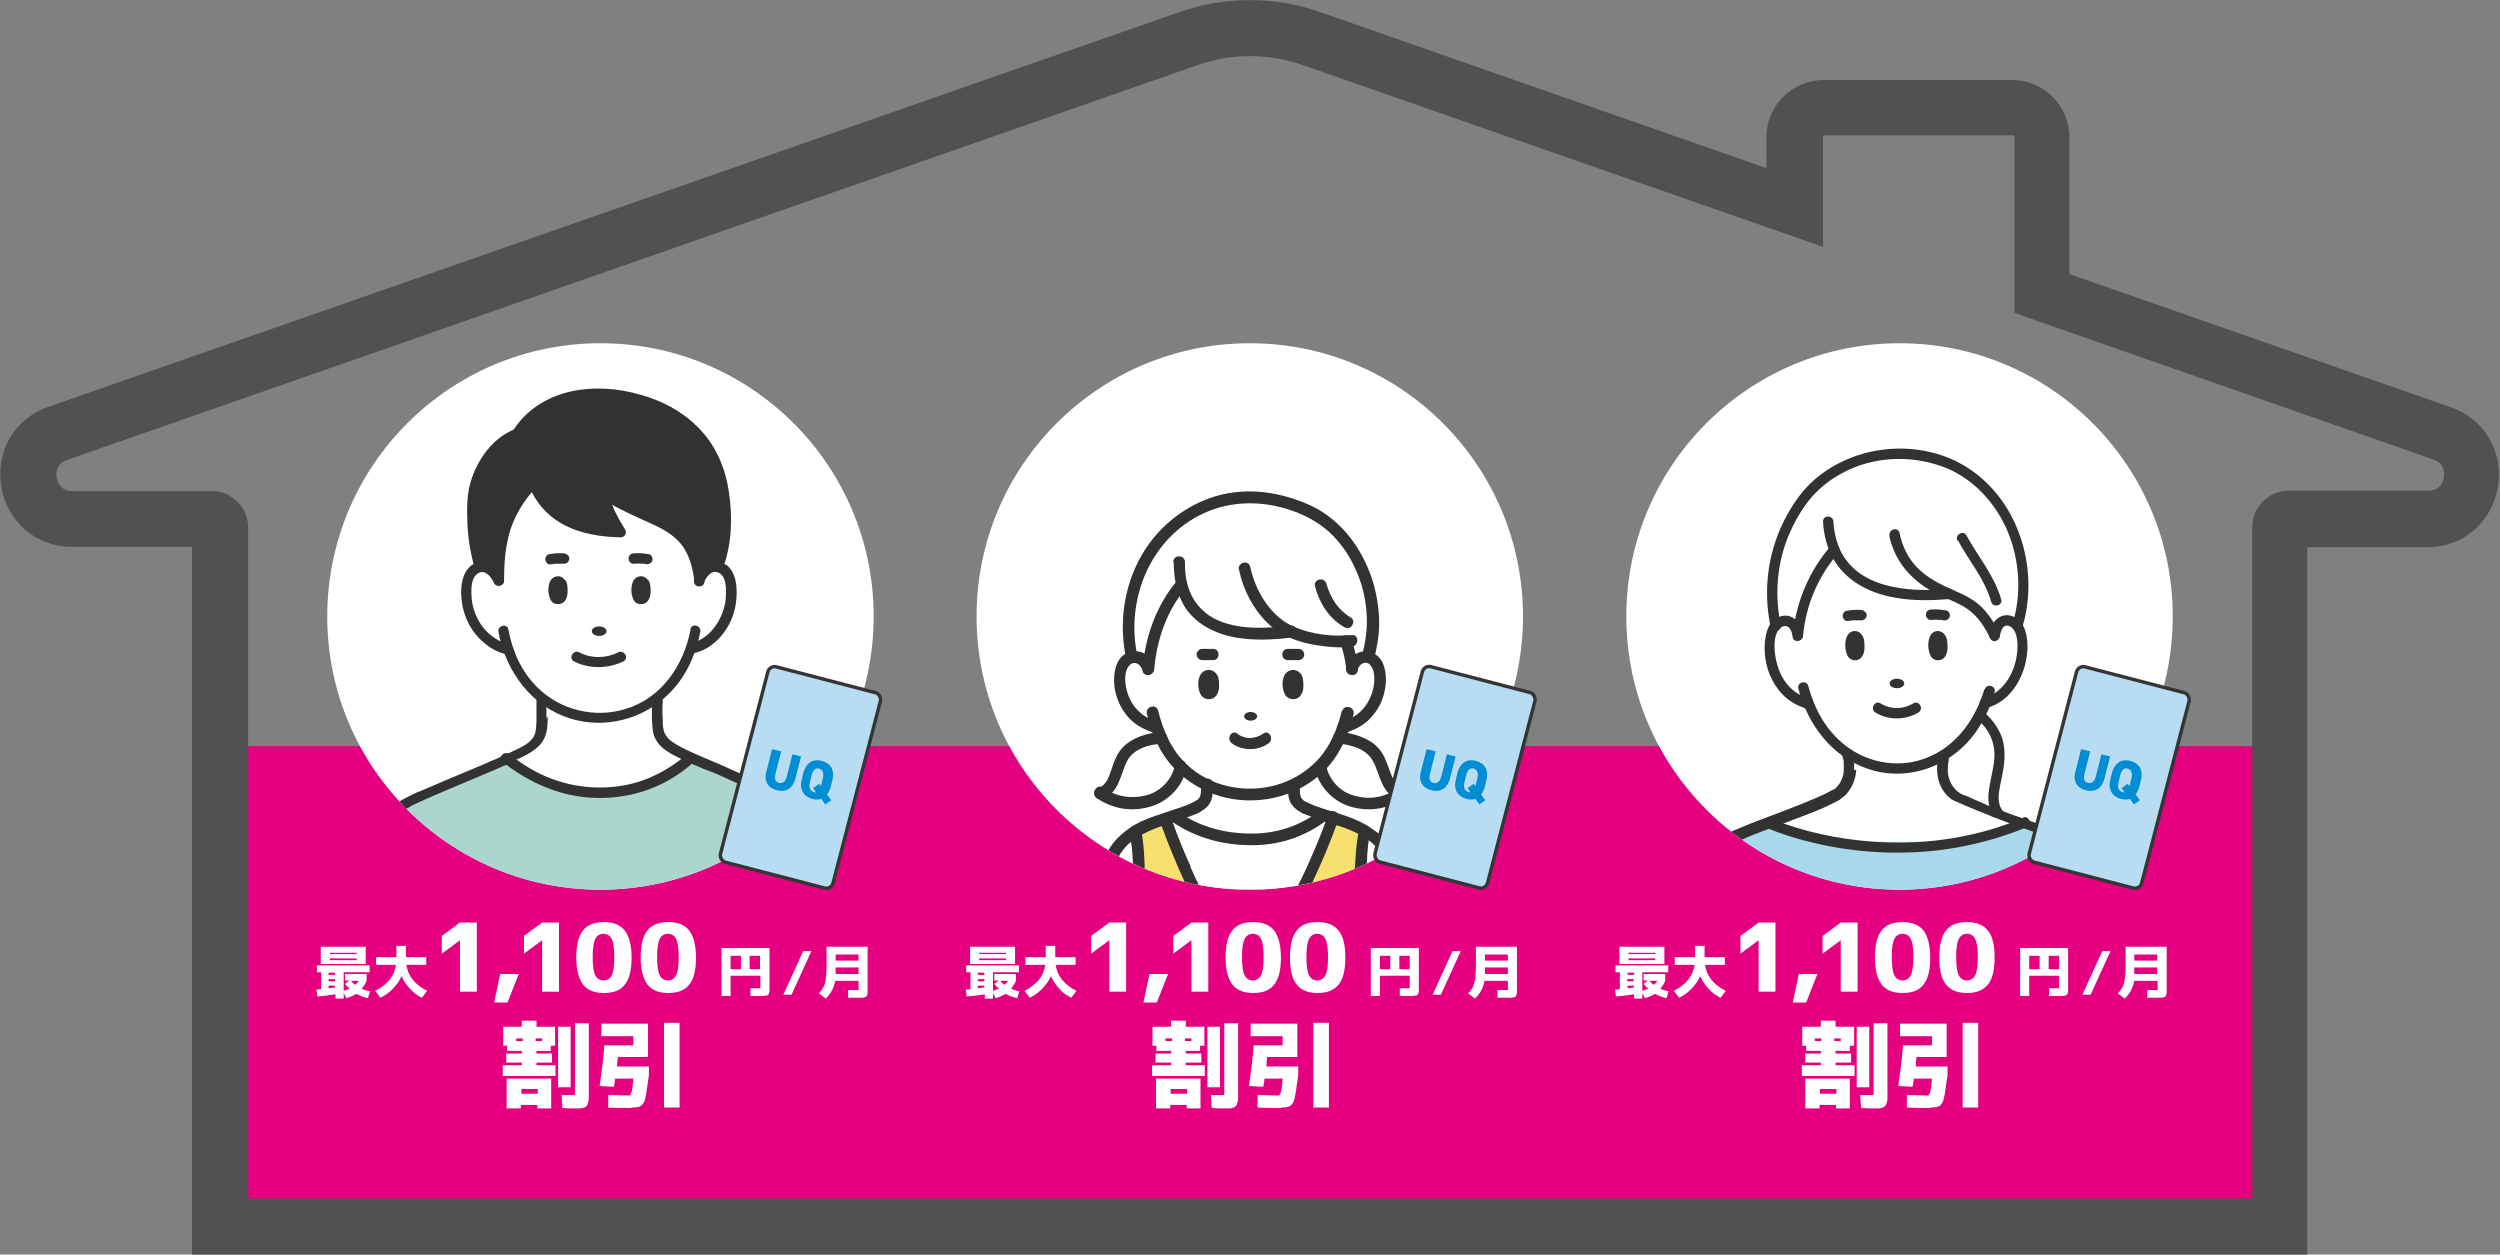
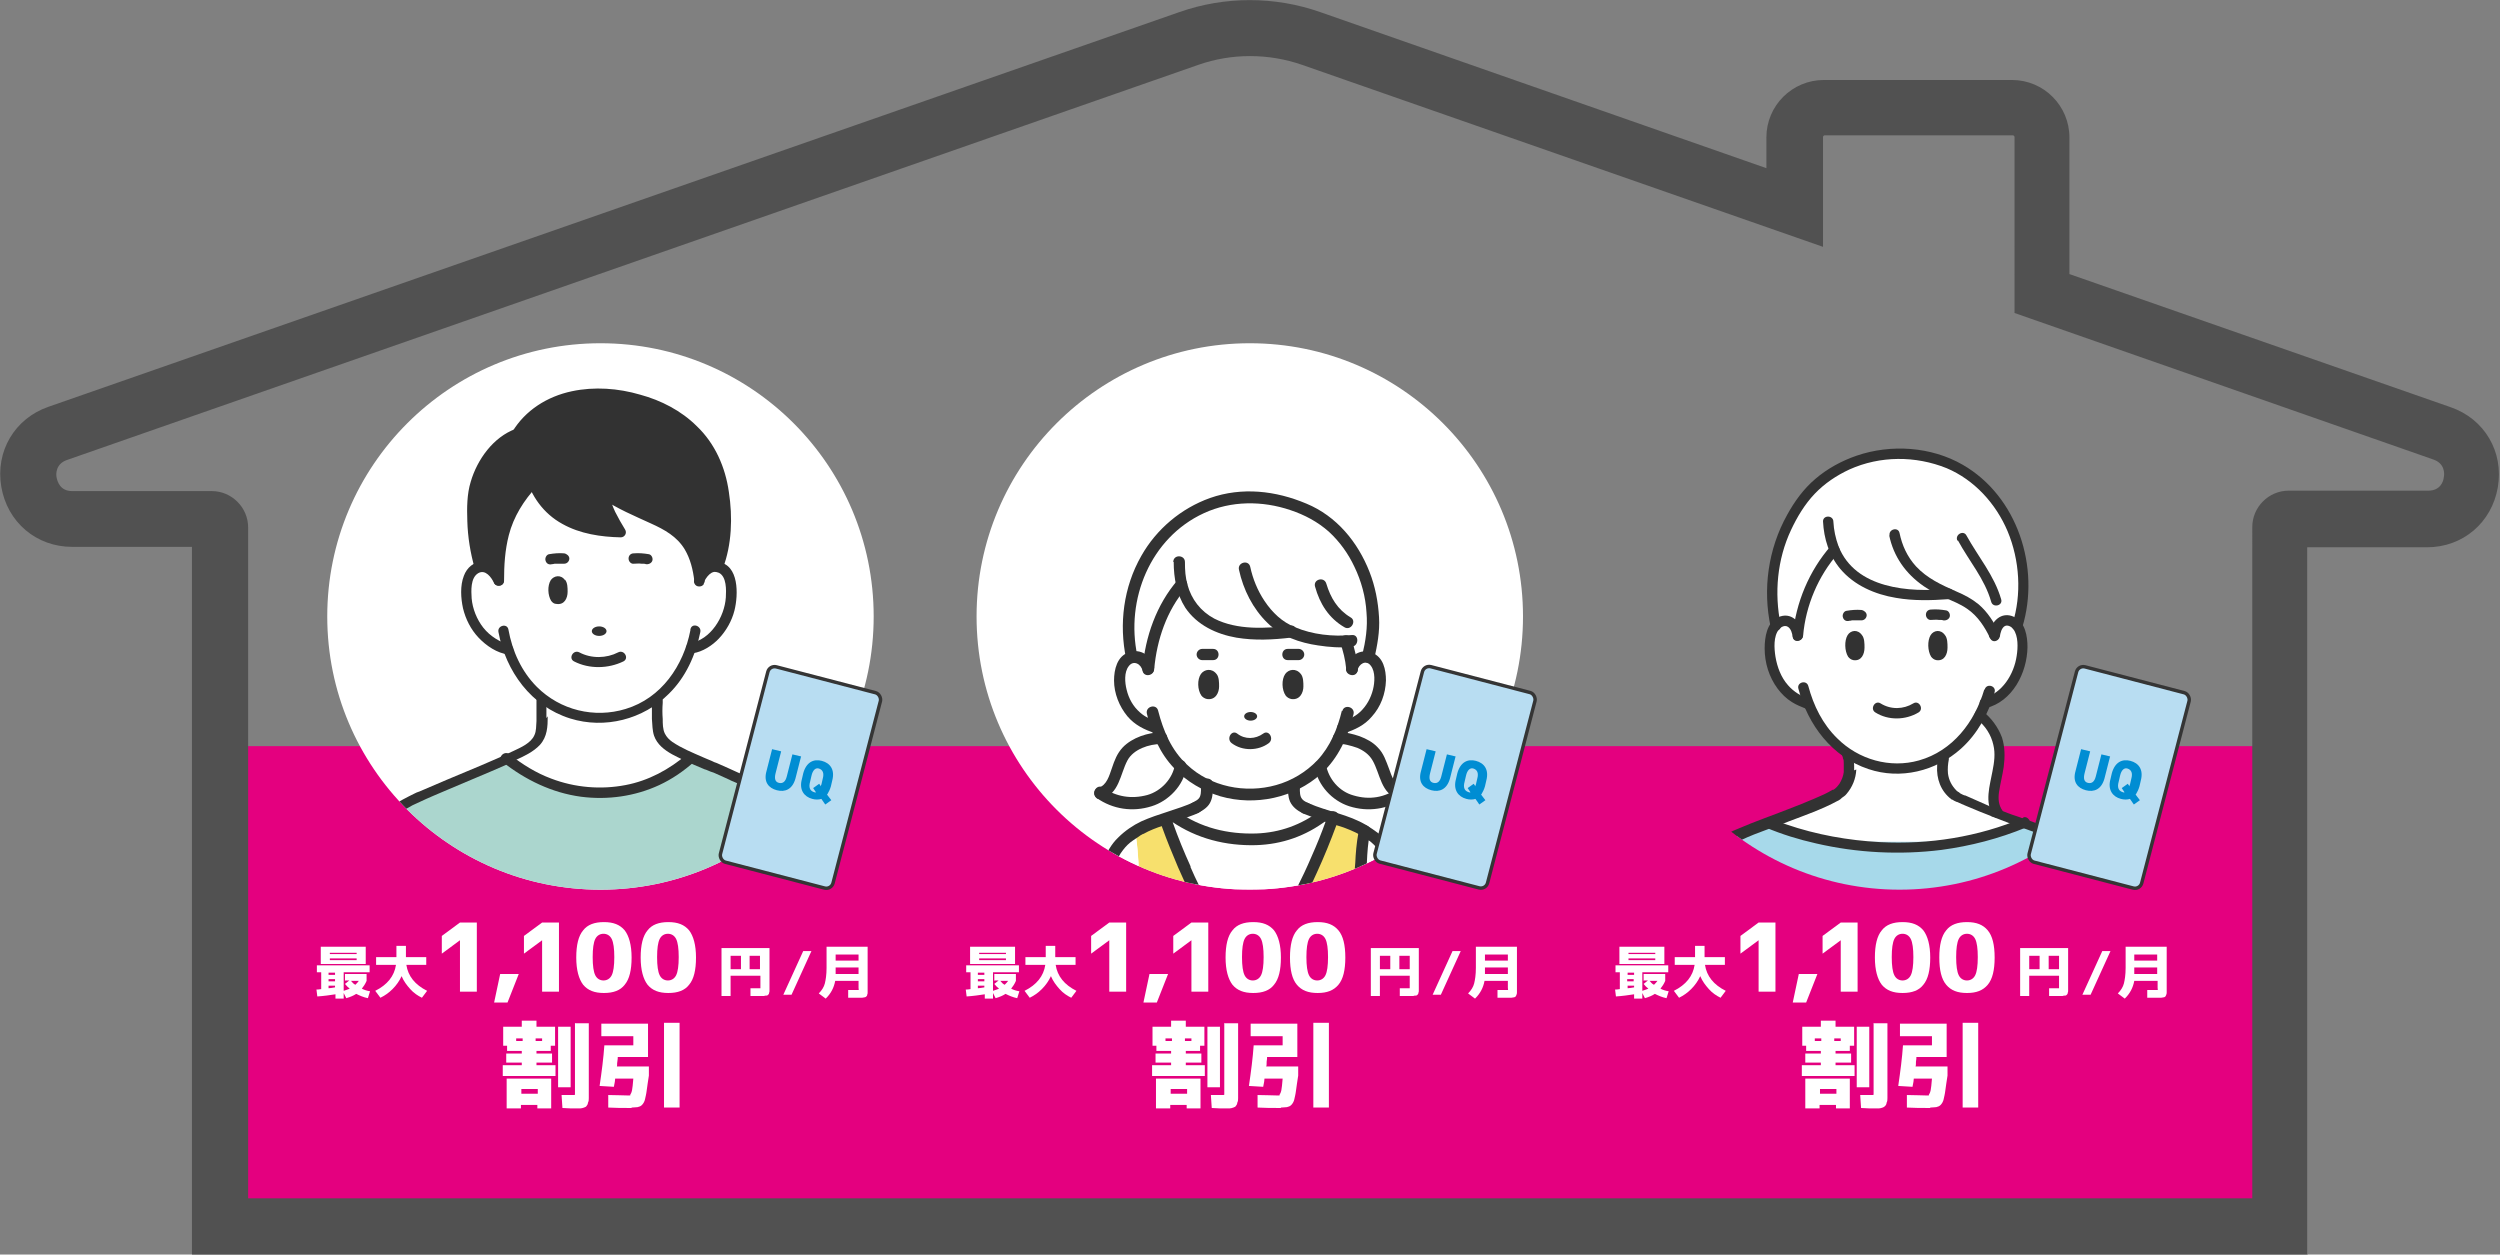
<svg xmlns="http://www.w3.org/2000/svg" id="_レイヤー_1" data-name="レイヤー_1" version="1.1" viewBox="0 0 578.3 290.2">
  <rect x="0" y="0" width="578.3" height="290.2" fill="#808080" stroke="none" />
  <defs>
    <style>
      .st0 {
        fill: none;
      }

      .st1 {
        fill: #323232;
      }

      .st2 {
        fill: #e4007f;
      }

      .st3 {
        clip-path: url(#clippath-1);
      }

      .st4 {
        clip-path: url(#clippath-2);
      }

      .st5 {
        fill: #fff;
      }

      .st6 {
        fill: #515151;
      }

      .st7 {
        fill: #f7e06d;
      }

      .st8 {
        fill: #abd6ce;
      }

      .st9 {
        fill: #b8ddf2;
        stroke: #353535;
        stroke-miterlimit: 10;
        stroke-width: .8px;
      }

      .st10 {
        fill: #a7d9ea;
      }

      .st11 {
        clip-path: url(#clippath);
      }

      .st12 {
        fill: #008dd3;
      }
    </style>
    <clipPath id="clippath">
      <circle class="st0" cx="138.9" cy="142.6" r="63.2" />
    </clipPath>
    <clipPath id="clippath-1">
      <circle class="st0" cx="439.4" cy="142.6" r="63.2" />
    </clipPath>
    <clipPath id="clippath-2">
      <circle class="st0" cx="289.1" cy="142.6" r="63.2" />
    </clipPath>
  </defs>
  <rect class="st2" x="51.4" y="172.6" width="475.1" height="110.1" />
  <g>
    <circle class="st5" cx="138.9" cy="142.6" r="63.2" />
    <g class="st11">
      <g>
        <path class="st8" d="M193.4,229.8h-109.7c.3-8.3.7-16.7,1.2-24.7,0-.4,0-.8,0-1.2,0-.4,0-.8,0-1.2,0-.3,0-.6,0-1,.3-3.2.7-5.6,1.3-7.6.1-.4.2-.8.4-1.2.1-.4.3-.8.5-1.1,1.4-2.8,3.6-4.5,7.6-6.5h0c.4-.2.8-.4,1.3-.6.3-.1.6-.3.8-.4.1,0,.3-.1.4-.2,3.4-1.5,12.2-5.4,17.9-7.8.3-.1.5-.2.8-.3.4-.2.8-.3,1.2-.5.2.1.4.3.5.4,0,0,.2.1.3.2,0,0,.2.1.3.2,0,0,.2.1.3.2.1,0,.2.2.3.3,0,0,.2.1.2.2.1,0,.3.2.4.3.1,0,.2.1.3.2.3.2.6.4.9.6s.6.4.9.6c.1,0,.2.1.3.2.1,0,.2.1.3.2.1,0,.2.1.3.2.1,0,.2.1.3.2.1,0,.3.1.4.2,0,0,0,0,0,0,.1,0,.2.1.3.2.7.3,1.3.7,2,.9.1,0,.2,0,.3.1.2,0,.4.2.5.2.2,0,.3.1.5.2.1,0,.2,0,.3.1.2,0,.4.1.5.2.2,0,.3.1.5.2.2,0,.4.1.7.2.2,0,.3,0,.5.1.1,0,.2,0,.3.1.5.1,1,.3,1.5.4.2,0,.4.1.7.1,0,0,0,0,0,0h.4c0,0,0,0,0,.1.2,0,.3,0,.5,0,0,0,.2,0,.3,0,0,0,.1,0,.2,0,0,0,.1,0,.2,0,.1,0,.2,0,.4,0,.2,0,.3,0,.5,0,0,0,.1,0,.2,0,.2,0,.3,0,.5,0,.1,0,.2,0,.3,0,.3,0,.7,0,1,0,.2,0,.4,0,.5,0,.2,0,.5,0,.7,0,.2,0,.3,0,.5,0,.3,0,.7,0,1,0,.2,0,.4,0,.6,0,0,0,.2,0,.2,0,.1,0,.3,0,.4,0,.3,0,.7,0,1,0,.1,0,.2,0,.3,0,0,0,.2,0,.3,0,.2,0,.4,0,.5,0,.1,0,.2,0,.4,0,.1,0,.2,0,.4,0,.2,0,.5,0,.7-.1.1,0,.2,0,.4,0,.2,0,.5,0,.7-.1.1,0,.2,0,.3,0,.1,0,.2,0,.3,0,0,0,.2,0,.3,0,.5-.1.9-.2,1.4-.4.1,0,.2,0,.3,0,.2,0,.4-.1.5-.2.2,0,.3-.1.5-.2.2,0,.3-.1.5-.2.2,0,.4-.1.5-.2.2,0,.3-.1.5-.2.4-.2.8-.3,1.2-.5,0,0,.2,0,.2-.1.4-.2.9-.4,1.3-.6,0,0,.1,0,.2-.1.3-.1.6-.3.9-.5.2-.1.4-.2.6-.3.1,0,.2-.1.3-.2,0,0,.2-.1.3-.2.4-.3.9-.5,1.3-.8.2-.1.3-.2.5-.4s.3-.2.5-.4c0,0,.2-.1.3-.2,0,0,.2-.1.3-.2.1,0,.3-.2.4-.3,0,0,.1,0,.2-.1,0,0,.1,0,.2-.1,0,0,0,0,0,0,.2-.1.3-.3.5-.4,0,0,0,0,0,0,.2-.1.3-.3.5-.4.4.2.8.3,1.1.5.3.1.6.2.8.4.3.1.6.2.9.4.4.2.8.3,1.2.5.4.2.8.4,1.3.5.8.3,1.6.7,2.4,1,.4.2.7.3,1.1.5.4.2.8.3,1.1.5,4.4,1.9,8.5,3.7,10.4,4.6,7.8,3.6,10.2,5.8,11.4,13.3.1.8.2,1.6.3,2.5,0,.5.1,1.1.2,1.6.1,2.3.3,4.6.4,6.9,0,.4,0,.8,0,1.2,0,.4,0,.8,0,1.2.1,2.3.2,4.6.3,6.9,0,.4,0,.8,0,1.2h0c0,.4,0,.8,0,1.2.1,3.2.3,6.3.4,9.5Z" />
        <path class="st1" d="M123.3,111.6c-7.6,8.1-7.7,15.7-7.9,22.7-1-2.5-2.8-3.5-4.4-3.1-1.7-5.9-2-11.9-1.4-17.1.7-5.2,4.9-11.9,10.1-13.7,9-15.3,35.8-10.1,43.5,2.2,6,7.7,5.6,21.5,2.9,28.5h0c-1.6-.3-3.5.6-4.5,3.2-1.9-14.9-11-12.5-21.8-20,0,2.5,2.2,6.4,3.7,8.8-8.4,0-16.9-2.7-20.3-11.5Z" />
        <path class="st5" d="M117.6,150.1h0c-.1,0-.8-.2-.8-.2-6-1.7-9.6-8.3-8.8-14.3.1-2.6,1.4-4.1,2.9-4.4,1.6-.3,3.4.7,4.4,3.1.2-7,.3-14.5,7.9-22.7,3.3,8.8,11.9,11.5,20.3,11.5-1.5-2.4-3.6-6.3-3.7-8.8,10.8,7.5,19.9,5.1,21.8,20,1-2.5,2.9-3.5,4.5-3.1,1.5.4,2.7,1.9,2.9,4.4.8,5.8-2.6,12.4-8.4,14.2,0,0-.5.2-.7.2h0c-1.7,5.3-4.7,9.2-8.4,11.9h0c-7.8,5.8-18.5,5.7-26.2-.4-3.4-2.7-6.1-6.4-7.8-11.4h0Z" />
        <path class="st5" d="M151.5,168.3c.2,3.3,3.3,4.9,8.3,7.1-5.6,4.8-12.5,8.2-21.7,8-6.8-.1-14.2-2.4-21.1-8,5.1-2.2,8.1-3.8,8.3-7.1.2-2.4.2-5.1,0-6.8,7.6,6,18.4,6.2,26.2.4,0,0,0,0,0,0-.2,1.7-.2,4,0,6.4Z" />
        <path class="st1" d="M159.7,145.8c-1.6,8.2-6.7,15.7-15,18.2-7.2,2.2-15.1.3-20.5-5.1-3.6-3.6-5.7-8.3-6.6-13.3-.3-1.5-2.6-.9-2.3.6,1.7,9.1,7.6,17.2,16.6,20,8,2.5,16.9.2,22.8-5.7,3.9-3.8,6.2-8.9,7.3-14.3.3-1.5-2-2.2-2.3-.6h0Z" />
        <path class="st1" d="M162.7,134.9c.6-1.3,1.9-3.3,3.6-2.4,1.8.9,1.7,4,1.6,5.7-.3,4.5-3.5,9.8-8.3,10.6-.7,0-1,.9-.8,1.5.2.7.8.9,1.5.8,2.2-.3,4.5-1.8,6-3.4,1.7-1.8,3-4.1,3.6-6.5.9-3.6,1.1-10.6-3.8-11.2-2.5-.3-4.5,1.6-5.4,3.8-.3.6-.2,1.3.4,1.7.5.3,1.4.2,1.7-.4h0Z" />
        <path class="st1" d="M116.4,133.7c-.8-1.9-2.5-3.7-4.7-3.8-2.1,0-3.7,1.4-4.4,3.3-.9,2.3-.7,5.2-.2,7.5.6,2.5,1.8,4.9,3.6,6.8,1.8,1.9,4.3,3.6,6.9,3.9,1.5.2,1.5-2.2,0-2.4.2,0-.3-.1-.4-.1-.3,0-.5-.2-.8-.3-.6-.2-1.2-.5-1.8-.9-1.1-.7-2-1.5-2.8-2.5-1.5-1.9-2.5-4.4-2.7-6.8-.1-1.7-.3-4.7,1.5-5.8,1.7-1,3.1,1,3.7,2.3.3.6,1.1.7,1.7.4.6-.4.7-1.1.4-1.7h0Z" />
        <path class="st1" d="M122.4,110.8c-3.2,3.5-5.8,7.5-7,12.2-1,3.7-1.1,7.5-1.2,11.3,0,1.6,2.4,1.6,2.4,0,0-3.5.2-7,1.1-10.5,1.1-4.3,3.5-8.1,6.5-11.3,1.1-1.1-.6-2.9-1.7-1.7h0Z" />
        <path class="st1" d="M121.5,109.9c1.3,4.8,4.2,8.9,8.6,11.3,4.1,2.3,8.9,3,13.5,3.1.9,0,1.5-1,1-1.8-.8-1.3-1.6-2.7-2.3-4.1-.6-1.3-1.2-2.7-1.2-4.1-.6.3-1.2.7-1.8,1,3.5,2.4,7.4,4,11.3,5.8,3.1,1.4,6,3,7.8,6,1.3,2.2,1.9,4.7,2.2,7.2,0,.7.5,1.2,1.2,1.2.6,0,1.3-.6,1.2-1.2-.6-4.4-1.8-8.8-5.3-11.8-2.9-2.5-6.6-3.8-10-5.3-2.5-1.1-4.8-2.4-7.1-3.9-.7-.5-1.9.2-1.8,1,.1,3.4,2.1,6.6,3.8,9.4.3-.6.7-1.2,1-1.8-4.1,0-8.4-.6-12.1-2.6-3.9-2.1-6.5-5.7-7.6-10-.4-1.5-2.7-.9-2.3.6h0Z" />
        <path class="st1" d="M120.7,101c5.1-8.6,16.2-10.1,25.3-7.9,4.5,1.1,9,3,12.5,6.1,4,3.4,6.5,8.1,7.5,13.2,1.2,6,1,12.7-1.1,18.5-.5,1.5,1.8,2.1,2.3.6,2.1-5.5,2.3-11.9,1.4-17.7-.8-5.7-3.2-11.2-7.4-15.2-3.6-3.6-8.3-6-13.1-7.3-5.1-1.5-10.6-1.9-15.8-.8-5.7,1.2-10.8,4.4-13.8,9.4-.8,1.3,1.3,2.6,2.1,1.2h0Z" />
        <path class="st1" d="M119.3,99.2c-5.2,1.9-8.9,7.1-10.4,12.2-.9,2.9-.9,6.1-.8,9.1.1,3.7.7,7.4,1.7,10.9.4,1.5,2.8.9,2.3-.6-.9-3.2-1.5-6.6-1.6-10-.1-2.7,0-5.6.6-8.3,1.2-4.4,4.4-9.4,8.9-11,1.5-.5.8-2.9-.6-2.3h0Z" />
        <path class="st1" d="M91.5,196c2.1,5.9,3.7,12,5.4,18.1.4,1.5,2.8.9,2.3-.6-1.7-6-3.3-12.2-5.4-18.1-.5-1.5-2.9-.8-2.3.6h0Z" />
        <path class="st1" d="M99.9,229.8c-.5-3.4-1-6.8-1.7-10.2-.3-1.5,2-2.2,2.3-.6.7,3.6,1.3,7.2,1.8,10.8h-2.4Z" />
        <path class="st1" d="M183.6,195.4c-2.1,5.9-3.7,12-5.4,18.1-.4,1.5,1.9,2.1,2.3.6,1.7-6,3.3-12.2,5.4-18.1.5-1.5-1.8-2.1-2.3-.6h0Z" />
        <path class="st1" d="M179.8,219.2c0,0,0,.1,0,.2-.6,3.1-1.1,6.3-1.6,9.4,0,.3,0,.6-.1.9h-2.5c0-.2,0-.4,0-.6,0-.7.2-1.5.3-2.2h0c.1-.7.2-1.4.3-2.2.3-2,.7-4.1,1.1-6.1,0-.1,0-.3.1-.4.6-1,2.3-.4,2.2.8Z" />
        <path class="st1" d="M158.9,174.5c-4.1,3.5-8.9,6.1-14.2,7.1-5.7,1.1-11.7.6-17.2-1.5-3.5-1.3-6.7-3.3-9.6-5.6-1.2-1-2.9.7-1.7,1.7,5.3,4.2,11.5,7.2,18.2,8.1,6.2.8,12.5-.1,18.1-2.7,3-1.4,5.6-3.2,8.1-5.4,1.2-1-.5-2.7-1.7-1.7h0Z" />
        <path class="st1" d="M127.6,130.5c.2,0,.4,0,.7-.1,0,0,.4,0,.1,0,0,0,.2,0,.3,0,.6,0,1.2,0,1.8,0,.7,0,1.2-.6,1.2-1.2s-.6-1.1-1.2-1.2c-1.2-.1-2.3,0-3.5.2-.6.1-1,.9-.8,1.5.2.7.8,1,1.5.8h0Z" />
        <path class="st1" d="M150.1,128.2c-1.2-.2-2.3-.3-3.5-.2-.7,0-1.2.5-1.2,1.2s.6,1.3,1.2,1.2c.6,0,1.2-.1,1.8,0,0,0,.2,0,.3,0-.2,0,0,0,0,0,.2,0,.5,0,.7.1.6.1,1.3-.2,1.5-.8.2-.6-.2-1.4-.8-1.5h0Z" />
        <path class="st1" d="M130.7,134.2c-1-1.4-2.6-1-3.3,0-.8,1.3-.7,3.5.1,4.8.3.4.7.7,1.2.7,1.9.3,2.6-1.4,2.6-2.8,0-.9,0-2.1-.6-2.8Z" />
-         <path class="st1" d="M149.9,134.2c-1-1.4-2.6-1-3.3,0-.8,1.3-.7,3.5.1,4.8.3.4.7.7,1.2.7,1.9.3,2.6-1.4,2.6-2.8,0-.9,0-2.1-.6-2.8Z" />
        <ellipse class="st1" cx="138.6" cy="146" rx="1.7" ry="1.1" />
        <path class="st1" d="M132.8,153c3.5,1.8,7.9,1.7,11.4,0,1.4-.7.2-2.8-1.2-2.1-2.7,1.4-6.2,1.5-9,0-1.4-.7-2.6,1.4-1.2,2.1h0Z" />
        <path class="st1" d="M126.7,165.7c0,2.4-.1,4.7-1.8,6.6-1.5,1.6-3.6,2.6-5.6,3.5-.1,0-.3.1-.4.2-.3.1-.5.2-.8.4-.4.2-.8.4-1.2.6-4.5,2-9,3.8-13.4,5.7-2.1.9-4.3,1.8-6.4,2.8-.4.2-.9.4-1.3.6-.5.2-.9.5-1.3.7-.8.4-1.5.9-2.3,1.4-1.3.8-2.5,1.9-3.4,3.2-.2.4-.5.7-.6,1.1-.2.4-.3.7-.5,1.1-.1.4-.3.8-.4,1.2-.1.4-.2.9-.3,1.4-.5,2.1-.7,4.3-.9,6.5,0,.4,0,.7,0,1.1,0,0,0,0,0,.1,0,.4,0,.8,0,1.2-.2,2.7-.3,5.5-.4,8.2-.3,5.6-.5,11.1-.7,16.7h-2.4c0-.6,0-1.2,0-1.7.2-6.5.5-13,.9-19.5,0-1.1.1-2.2.2-3.3,0-.4,0-.8,0-1.2,0-.4,0-.8,0-1.2.2-3.2.6-6.4,1.5-9.4,0,0,0-.2,0-.2.1-.3.2-.6.3-.9.2-.4.3-.8.5-1.1,1.3-2.4,3.3-4.3,5.7-5.7,1-.6,1.9-1.1,2.9-1.6.4-.2.8-.4,1.2-.6.4-.2.8-.4,1.2-.5,2.1-.9,4.2-1.8,6.3-2.7,5.2-2.2,10.5-4.3,15.5-6.7,1.7-.8,4-1.8,4.8-3.6.5-1,.4-2.2.5-3.3,0-1.4,0-2.9,0-4.3,0,0,0-.2,0-.3,0-.4,0-.8.2-1.1.1-.2.3-.3.6-.4.4,0,.8,0,1.1.3,0,0,0,0,0,0,.2.1.3.3.3.6,0,.4.1.9.1,1.3,0,.5,0,1,0,1.5,0,.6,0,1.2,0,1.7Z" />
        <path class="st1" d="M192.1,229.8c0-.6,0-1.2,0-1.7-.1-2.6-.2-5.1-.3-7.7,0-.4,0-.8,0-1.2,0-.4,0-.8,0-1.2-.1-2.3-.2-4.6-.3-6.9,0-.4,0-.8,0-1.2,0-.4,0-.8,0-1.2,0,0,0,0,0-.1-.1-2.7-.2-5.4-.5-8.1,0-.8-.2-1.6-.3-2.3-.2-1.1-.4-2.3-.7-3.4h0c-.1-.4-.3-.9-.4-1.3,0-.1,0-.2-.1-.3-1.2-3.1-3.8-5-6.8-6.5,0,0,0,0,0,0-1.1-.6-2.2-1.1-3.3-1.6-2.9-1.4-5.9-2.6-8.8-3.9-.2-.1-.5-.2-.7-.3-.4-.2-.8-.3-1.1-.5-.4-.2-.7-.3-1.1-.5-.7-.3-1.3-.6-2-.9-.4-.2-.9-.4-1.3-.5-.4-.2-.8-.3-1.2-.5,0,0,0,0-.1,0-.9-.4-1.7-.7-2.6-1.1-.4-.2-.8-.4-1.2-.5-.4-.2-.8-.4-1.2-.6h0c-.9-.4-1.8-.9-2.6-1.3-1.8-1-3.5-2.3-4.2-4.3-.4-1.2-.4-2.6-.5-3.9,0-.7,0-1.3,0-2h0c0-.5,0-1,0-1.4h0c0-.3,0-.6,0-.9,0-.6.5-1.2,1.2-1.2.3,0,.7.2,1,.5.2.2.3.5.3.7,0,.2,0,.4,0,.6-.1,1.2-.1,2.5,0,3.7,0,1.1,0,2.4.5,3.4.4.8,1,1.4,1.7,1.9,2.2,1.5,4.7,2.5,7.2,3.6.2.1.5.2.7.3.4.2.8.3,1.2.5.4.2.8.4,1.2.5.9.4,1.8.8,2.7,1.2.4.2.7.3,1.1.5.4.2.7.3,1.1.5,2.3,1,4.5,1.9,6.8,2.9.3.1.7.3,1,.4.5.2.9.4,1.4.6,2.9,1.2,5.7,2.6,8.2,4.5,2.9,2.3,4.3,5.4,5,9,.1.5.2,1.1.3,1.6h0c0,.6.2,1.1.2,1.7h0c.4,3,.6,6,.7,9,0,.4,0,.8,0,1.2,0,.4,0,.8,0,1.2,0,.9,0,1.8.1,2.7,0,1.4.1,2.8.2,4.2,0,.4,0,.8,0,1.2,0,.4,0,.8,0,1.2.1,3.2.3,6.5.4,9.7h-2.4Z" />
      </g>
    </g>
  </g>
  <g>
-     <circle class="st5" cx="439.4" cy="142.6" r="63.2" />
    <g class="st3">
      <g>
        <path class="st5" d="M449.7,174.5c-.1.4-.2,1-.2,1-.9,5.8,2.7,8,2.7,8,1,.9,5.4,2.7,10,4.5,2.1.8,4.2,1.6,6.1,2.4l-.4.2c-31,12.6-58.6,0-58.6,0h-.3c6.4-2.6,14.8-5.8,16.3-7,0,0,3.6-2.3,2.7-8,0,0,0-.7-.2-1,6.8,4.3,15.2,4.3,22,0Z" />
        <path class="st5" d="M461.8,187.3s.3.6.4.7h0c-4.7-1.8-9-3.6-10-4.5,0,0-3.6-2.3-2.7-8,0,0,0-.6.2-1,3.2-2.1,6.1-5.1,8.2-9.2l.2.2c9.2,7.8.7,16.9,3.7,21.8Z" />
        <path class="st10" d="M486.1,221.1h-94.6c.2-3.1.3-6.4.5-9.8,0-.6.1-1.3.2-1.8,0-.1,0-.2,0-.4,0-.3,0-.6.1-.9,0-.4,0-.8.1-1.1,0,0,0,0,0,0,1.3-9,3.3-11.2,10.5-14.2,1.1-.5,2.8-1.1,4.8-1.9.4-.1.8-.3,1.2-.5h.3c0,.1,0,.1,0,.1,0,0,0,0,0,0,0,0,0,0,0,0,0,0,0,0,0,0,0,0,0,0,0,0,.2,0,.4.2.7.3,0,0,0,0,0,0,0,0,.2,0,.3.1h0s0,0,.1,0c.2,0,.5.2.7.3,0,0,0,0,.1,0,.2,0,.4.1.6.2.1,0,.2,0,.3.1,0,0,.1,0,.2,0,.1,0,.2,0,.3.1.1,0,.2,0,.3.1.3,0,.6.2.9.3,0,0,.2,0,.3,0,0,0,0,0,.1,0,.1,0,.3,0,.4.1.1,0,.2,0,.4.1,0,0,0,0,0,0,.1,0,.3,0,.4.1,0,0,.1,0,.2,0,0,0,.2,0,.2,0,0,0,.2,0,.2,0,.1,0,.3,0,.4.1,0,0,.1,0,.2,0,.3,0,.6.2.9.2.2,0,.3,0,.5.1.6.1,1.2.3,1.8.4.1,0,.2,0,.3,0,.2,0,.4,0,.6.1.4,0,.7.2,1.1.2.6.1,1.2.2,1.9.4.2,0,.4,0,.6.1.2,0,.4,0,.6.1.6,0,1.2.2,1.8.3.2,0,.3,0,.5,0,.1,0,.3,0,.4,0,.2,0,.5,0,.7,0,0,0,0,0,0,0,.5,0,.9.1,1.4.2.2,0,.3,0,.5,0,.1,0,.3,0,.4,0,.4,0,.8,0,1.2.1.2,0,.4,0,.6,0,.2,0,.4,0,.6,0,.2,0,.3,0,.5,0,.2,0,.5,0,.7,0,.4,0,.8,0,1.3,0,.1,0,.3,0,.4,0,.4,0,.7,0,1.1,0,.1,0,.2,0,.3,0,.3,0,.5,0,.8,0s.3,0,.4,0c.1,0,.3,0,.4,0,.2,0,.4,0,.6,0,.2,0,.4,0,.6,0,.1,0,.2,0,.3,0,.1,0,.2,0,.3,0,.2,0,.5,0,.7,0,.1,0,.3,0,.4,0,.2,0,.3,0,.5,0,.5,0,1,0,1.5,0,.2,0,.3,0,.5,0,.2,0,.5,0,.7,0,.2,0,.4,0,.6,0,.2,0,.4,0,.6,0,0,0,.2,0,.3,0,.2,0,.5,0,.7,0,.2,0,.5,0,.7,0,.2,0,.3,0,.5,0,.3,0,.6,0,.9-.1,0,0,0,0,0,0,.4,0,.8-.1,1.3-.2,0,0,.1,0,.2,0,.1,0,.3,0,.4,0,.2,0,.4,0,.6-.1.3,0,.6-.1.9-.2.3,0,.6-.1.9-.2.3,0,.6-.1.9-.2.2,0,.5-.1.7-.2.1,0,.2,0,.4,0,.2,0,.3,0,.5-.1.1,0,.2,0,.4,0,0,0,0,0,0,0,0,0,0,0,0,0,.2,0,.4-.1.6-.2.1,0,.2,0,.3,0,.2,0,.3,0,.5-.1.2,0,.3,0,.5-.1.2,0,.5-.1.7-.2.8-.2,1.5-.4,2.3-.7,0,0,0,0,0,0,.2,0,.4-.1.5-.2,0,0,.1,0,.2,0,.3,0,.6-.2.9-.3.4-.1.8-.3,1.2-.4,0,0,0,0,0,0,.2,0,.3-.1.5-.2,0,0,.2,0,.3-.1,0,0,.2,0,.3-.1.2,0,.4-.1.6-.2.2,0,.4-.2.6-.2.2,0,.4-.2.6-.2l.4-.2c.4.1.8.3,1.1.4,2.1.8,3.9,1.5,5.1,2,8.3,3.5,9.7,5.9,11,18.5.2,3.4.4,6.7.5,9.8Z" />
        <path class="st5" d="M450.9,137.3c-15.8,1.5-23.6-3.6-26.5-10.2-4.6,5.2-7.8,12.6-8.4,19.8-.3-1.8-1.3-3.5-2.9-3.5-1,0-1.8.5-2.4,1.3v-.3c-2.3-11.9.8-21.8,6.9-29.6,6.3-8.1,21.1-14,35.5-6.5,12.2,7.1,17.2,21.6,13.8,35.5l-.3.9c-.6-.7-1.3-1.2-2.3-1.2-1.6,0-2.6,1.7-2.9,3.5-3.1-6.7-6.8-8.1-10.5-9.7Z" />
        <path class="st5" d="M466.6,144.7c.6.8,1,2,1.1,3.3.3,3.1-.3,6.3-1.7,8.9s-3.6,4.6-6.1,5.5c0,0-.5.2-.8.2h0c-.4,1-.8,1.9-1.2,2.7-2.1,4.1-5,7.1-8.2,9.2-6.8,4.3-15.2,4.3-22,0-3.9-2.5-7.3-6.4-9.4-11.8-.3-.1-1-.3-1-.3-2.5-.9-4.7-2.9-6.1-5.5-1.4-2.6-2-5.8-1.7-8.9.1-1.3.5-2.4,1.1-3.2.6-.7,1.3-1.2,2.4-1.3,1.6,0,2.6,1.7,2.9,3.5.6-7.3,3.8-14.7,8.4-19.8,3,6.6,10.7,11.7,26.5,10.2,3.7,1.5,7.4,3,10.5,9.7.3-1.8,1.3-3.6,2.9-3.5,1,0,1.8.5,2.3,1.2Z" />
        <path class="st1" d="M405.7,221.1h-2.4c-.6-2.4-1.2-4.8-1.8-7.2-.1-.6-.3-1.2-.4-1.8-.1-.6-.3-1.2-.4-1.7-.4-1.6-.8-3.2-1.1-4.9-.4-1.5,2-2.2,2.3-.6.6,2.6,1.2,5.2,1.8,7.7.2.8.4,1.7.6,2.5.5,1.9.9,3.8,1.4,5.7,0,.1,0,.3,0,.4Z" />
        <path class="st1" d="M478,205.5c-1.2,5.2-2.4,10.5-3.7,15.7h-2.4c0-.1,0-.3,0-.4,1.3-5.3,2.6-10.6,3.8-15.9.3-1.5,2.7-.9,2.3.6Z" />
        <path class="st1" d="M417.1,146.7c-.5-2.8-2.8-5.3-5.8-3.9-2.6,1.2-3.1,4.6-3.1,7.2,0,3.3,1,6.6,3,9.3.9,1.2,2,2.3,3.3,3.1,1.1.7,2.2,1.1,3.4,1.6,1.5.5,2.1-1.8.6-2.3-1.9-.7-3.5-1.6-4.9-3.2-1.6-1.8-2.5-4.2-2.9-6.6-.3-1.9-.5-4.7.8-6.3.4-.5,1.2-1,1.9-.7.9.4,1.2,1.7,1.3,2.5.3,1.5,2.6.9,2.3-.6h0Z" />
        <path class="st1" d="M459,159.5c-2.2,7.5-7.3,14.2-15.1,16.4-6.7,1.9-14-.2-18.9-5.1-3.4-3.3-5.5-7.6-6.7-12.1-.4-1.5-2.7-.9-2.3.6,2.2,8.4,7.8,15.8,16.2,18.6,7.4,2.5,15.6.5,21.4-4.7,3.9-3.5,6.4-8.2,7.8-13.1.4-1.5-1.9-2.1-2.3-.6h0Z" />
        <path class="st1" d="M462.6,147.3c.1-.8.4-2.1,1.2-2.5.7-.3,1.5.2,1.9.7,1.2,1.6,1.1,4.3.8,6.2-.6,4.2-3.3,8.7-7.7,9.8-1.5.4-.9,2.7.6,2.3,6.1-1.5,9.5-8.1,9.6-14.1,0-2.5-.5-5.8-3.1-7-3-1.4-5.3,1.1-5.8,3.9-.3,1.5,2.1,2.2,2.3.6h0Z" />
        <path class="st1" d="M467.8,145.1c4.2-13.8-1.1-30.3-13.8-37.6-7.3-4.2-16.6-4.8-24.5-2.1-3.5,1.2-6.8,3-9.6,5.4-2.7,2.3-4.8,5.2-6.5,8.3-4.4,7.9-5.7,17.2-3.8,26,.3,1.5,2.7.9,2.3-.6-1.5-7.3-.8-15.1,2.4-21.9,1.4-3,3.2-6,5.5-8.4,2.3-2.4,5-4.2,8-5.6,7.1-3.2,15.3-3.2,22.5-.3,6.4,2.7,11.4,8.2,14.1,14.6,2.8,6.7,3.3,14.6,1.1,21.5-.5,1.5,1.9,2.1,2.3.6h0Z" />
        <path class="st1" d="M468,189.2c-10.4,4.4-21.8,6.2-33.1,5.6-7.4-.4-14.7-1.7-21.7-4.1-.9-.3-1.8-.6-2.7-1-.1,0-.3-.1-.4-.2,0,0,.2.1,0,0-.2,0-.3-.1-.5-.2-1.4-.6-2.6,1.5-1.2,2.1,3.8,1.6,7.7,2.8,11.7,3.7,9.5,2.2,19.4,2.7,29,1.5,6.7-.9,13.3-2.6,19.6-5.2.6-.3,1-.8.8-1.5-.2-.6-.9-1.1-1.5-.8h0Z" />
        <path class="st1" d="M429.4,178c-.1,2.1-.9,4.1-2.3,5.7-.3.4-.7.6-1.1.9,0,0,.1,0,.2-.1,0,0,0,0-.3.2,0,0-.1.1-.2.2-.2.1-.4.3-.7.4-3.5,1.9-7.5,3.3-11.2,4.7-.5.2-1,.4-1.5.6-.6.2-1.1.4-1.7.6-.5.2-1.1.4-1.6.6-2.2.8-4.3,1.6-6.4,2.6-3.1,1.4-5.9,3-7.3,6.2-.8,1.9-1.2,4-1.5,6,0,.3,0,.6-.1,1,0,.4-.1.8-.2,1.2,0,.4,0,.8-.1,1.2-.2,1.8-.3,3.7-.4,5.5-.1,1.9-.2,3.8-.3,5.7h-2.4c0-.3,0-.6,0-1,.2-3,.2-6.1.5-9.1,0-.3,0-.6,0-1,0-.3,0-.6,0-1,0-.2,0-.4,0-.6,0-.2,0-.4,0-.7,0-.3,0-.6.1-1,0,0,0-.2,0-.2.4-3.1,1.1-6.2,2.6-8.8,2-3.2,5.4-4.8,8.8-6.2,3.7-1.6,7.5-2.9,11.3-4.4,2.1-.8,4.1-1.6,6.2-2.5,1.4-.6,2.8-1.2,4.1-2,0,0,.1,0,.2,0,0,0,0,0,0,0,0,0,.1-.1.3-.2,0,0,0,0,0,0,.5-.4.8-.8,1.1-1.2.5-.8.9-1.8,1-2.7,0-.7,0-1.4,0-2,0-.6,0-.8-.2-1.2,0-.1,0-.3-.1-.4-.2-.4,0-.8.1-1,.5-.6,1.8-.7,2.2.4.1.4.2.8.3,1.2,0,.5.1.9.1,1.4,0,.4,0,.8,0,1.2Z" />
        <path class="st1" d="M487,215.7c0,1.8.2,3.6.3,5.4h-2.4c0-.4,0-.8,0-1.2-.2-3.1-.2-6.1-.5-9.2-.3-2.5-.6-5.1-1.2-7.6-.4-1.6-1-3.3-2-4.6-1.9-2.6-5.4-3.9-8.3-5.1-1.5-.6-3-1.2-4.5-1.7-.6-.2-1.1-.4-1.7-.6-.6-.2-1.1-.4-1.7-.6-1.3-.5-2.6-1-3.9-1.5-.2,0-.5-.2-.7-.3-.8-.3-1.5-.6-2.3-.9-1.2-.5-2.4-1-3.6-1.5-.2-.1-.4-.2-.7-.3-.4-.2-.7-.3-1.1-.5,0,0-.2,0-.3-.1-.2-.1-.5-.2-.7-.4,0,0,0,0-.1,0,0,0-.1,0-.2-.1,0,0,0,0,0,0,0,0,0,0,0,0,0,0,0,0,0,0-2.5-1.9-3.5-4.8-3.3-7.8,0-.5,0-.9.1-1.4,0-.4.1-.8.2-1.1.3-1.1,1.6-1.1,2.2-.3.2.3.3.6.2,1,0,.1,0,.3,0,.4-.2,1-.3,2.1-.2,3.2.2,1.6.9,2.9,2,4,0,0,0,0,0,0,0,0,0,0,0,0,0,0,0,0,0,0,0,0,0,0,0,0,0,0,0,0,.1.1,0,0,0,0,0,0,0,0,0,0,0,0,0,0,0,0,0,0,0,0,.2.1.3.2.1,0,.3.2.4.3.4.2.7.4,1.1.5,0,0,0,0,.1,0,1.7.8,3.5,1.5,5.2,2.3.4.2.9.4,1.3.5.5.2,1.1.4,1.6.6,1.3.5,2.5,1,3.8,1.4.6.2,1.2.4,1.8.7,0,0,.1,0,.2,0,0,0,0,0,0,0,3.1,1.1,6.2,2.3,9.1,3.7,3.2,1.6,5.6,3.9,6.9,7.3.7,2,1.1,4.1,1.4,6.2.4,3,.6,6.1.8,9.1Z" />
        <path class="st1" d="M457.3,166.4c1.9,1.4,3.3,3.6,3.8,5.9.5,2,.2,4.1-.2,6.1-.6,3.3-1.9,7.2.2,10.3.9,1.3,3,0,2.1-1.2-.9-1.3-1-2.7-.8-4.2.3-2,.8-3.9,1.1-5.9.3-2.3.3-4.6-.4-6.8-.9-2.4-2.5-4.6-4.6-6.2-1.3-.9-2.5,1.2-1.2,2.1h0Z" />
        <path class="st1" d="M433.8,164.8c3,1.9,7,1.8,10,0,1.3-.8.1-2.9-1.2-2.1-2.3,1.4-5.2,1.5-7.6,0-1.3-.8-2.5,1.3-1.2,2.1h0Z" />
-         <ellipse class="st1" cx="438.8" cy="158.1" rx="1.7" ry="1.1" />
        <path class="st1" d="M427.7,143.6c.2,0,.4,0,.7-.1,0,0,.4,0,.1,0,0,0,.2,0,.3,0,.6,0,1.2,0,1.8,0,.7,0,1.2-.6,1.2-1.2s-.6-1.1-1.2-1.2c-1.2-.1-2.3,0-3.5.2-.6.1-1,.9-.8,1.5.2.7.8,1,1.5.8h0Z" />
        <path class="st1" d="M450.2,141.2c-1.2-.2-2.3-.3-3.5-.2-.7,0-1.2.5-1.2,1.2s.6,1.3,1.2,1.2c.6,0,1.2-.1,1.8,0,0,0,.2,0,.3,0-.2,0,0,0,0,0,.2,0,.5,0,.7.1.6.1,1.3-.2,1.5-.8.2-.6-.2-1.4-.8-1.5h0Z" />
        <path class="st1" d="M430.7,146.9c-1-1.4-2.6-1.1-3.3,0-.8,1.3-.7,3.7.1,5,.3.4.7.7,1.2.8,1.9.3,2.6-1.4,2.6-2.9,0-.9,0-2.2-.6-2.9Z" />
        <path class="st1" d="M449.9,146.9c-1-1.4-2.6-1.1-3.3,0-.8,1.3-.7,3.7.1,5,.3.4.7.7,1.2.8,1.9.3,2.6-1.4,2.6-2.9,0-.9,0-2.2-.6-2.9Z" />
        <path class="st1" d="M423.5,126.3c-5,5.7-8.1,13.1-8.8,20.7-.1,1.6,2.3,1.5,2.4,0,.6-6.9,3.5-13.8,8.1-19,1-1.2-.7-2.9-1.7-1.7h0Z" />
        <path class="st1" d="M421.7,120.6c.2,4,1.4,7.9,4,11,3.2,3.8,8,5.9,12.9,6.7,4,.7,8.1.6,12.1.3,1.5-.1,1.6-2.6,0-2.4-9.1.9-21.5,0-25.4-9.8-.7-1.9-1.1-3.8-1.2-5.7,0-1.6-2.5-1.6-2.4,0h0Z" />
        <path class="st1" d="M437,123.8c1,4.9,3.8,8.9,8,11.8,1.5,1,3.1,1.9,4.8,2.6,1.8.8,3.6,1.5,5.2,2.6,2.5,1.7,4.1,4.2,5.4,6.9.7,1.4,2.7.2,2.1-1.2-1.2-2.5-2.7-4.9-4.8-6.7-1.6-1.3-3.3-2.2-5.2-3-3.4-1.5-6.7-3-9.3-5.8-2-2.2-3.2-4.8-3.8-7.7-.3-1.5-2.6-.9-2.3.6h0Z" />
        <path class="st1" d="M452.9,125c2.6,4.8,6.2,8.9,7.7,14.2.4,1.5,2.8.9,2.3-.6-1.6-5.5-5.3-9.8-8-14.7-.7-1.4-2.8-.2-2.1,1.2h0Z" />
      </g>
    </g>
  </g>
  <g>
    <circle class="st5" cx="289.1" cy="142.6" r="63.2" />
    <g class="st4">
      <g>
        <path class="st5" d="M273.1,177.3h0s0,.2,0,.2c-.7,3.8-3.9,7.2-7.8,8-4.5,1-7.7.3-10.9-2,1.5-.3,2.6-1.7,3.2-3.1.6-1.4,1.1-3,1.7-4.4,1.4-3.4,5.1-4.8,8.7-5.2,0,0,.5,0,.7,0h0c.5,1.2,1.1,2.3,1.8,3.3.8,1.2,1.7,2.3,2.6,3.2Z" />
        <path class="st5" d="M310.5,170.7c3.6.5,7.4,1.8,8.7,5.2.6,1.4,1.1,3,1.7,4.4s1.7,2.7,3.2,3.1c-3.2,2.3-6.4,3-10.9,2-3.9-.9-7-4.2-7.8-8v-.2s0,0,0,0c.9-1,1.8-2,2.6-3.2.7-1.1,1.3-2.2,1.8-3.3.3,0,.8,0,.8,0Z" />
        <path class="st5" d="M308.4,189.2s0,0,0,0c0,0,0,0,0,0,0,0,0,.2-.1.3,0,0,0,.1,0,.2,0,0,0,0,0,.1,0,0,0,.1,0,.2,0,0,0,0,0,0,0,0,0,.1,0,.2,0,0,0,0,0,.1,0,0,0,0,0,0v.2c0,0,0,0,0,0,0,0,0,.2-.1.3,0,.1-.1.3-.2.5,0,0,0,.1,0,.2,0,0,0,.2,0,.2,0,0,0,.2-.1.3,0,0,0,0,0,0,0,.1,0,.2-.1.3,0,.1,0,.3-.2.4,0,.1-.1.3-.2.4,0,0,0,0,0,0,0,.1,0,.2-.1.4-.4,1-.8,2.1-1.3,3.3,0,.2-.1.3-.2.5,0,0,0,0,0,.1,0,.1,0,.2-.1.3,0,.2-.2.4-.3.6,0,.2-.2.4-.2.6,0,.2-.1.3-.2.5-.1.3-.3.6-.4,1-.2.3-.3.7-.5,1,0,.1-.1.2-.2.3-.6,1.3-1.2,2.6-1.9,4h-24.9c-.1-.3-.3-.5-.4-.8-.1-.2-.2-.4-.3-.6-.2-.4-.3-.7-.5-1.1-.1-.2-.2-.4-.3-.6h0c-.1-.3-.2-.5-.4-.8-.2-.4-.4-.8-.5-1.2,0-.2-.1-.3-.2-.5-.1-.3-.3-.6-.4-.9-.2-.4-.3-.8-.5-1.2,0-.2-.2-.4-.3-.6-.2-.5-.4-1.1-.6-1.6,0,0,0-.2-.1-.3,0,0,0-.2-.1-.3,0-.2-.2-.4-.2-.6,0-.1,0-.2-.1-.3,0-.2-.1-.3-.2-.5-.1-.4-.3-.7-.4-1,0-.2-.1-.3-.2-.5-.3-.8-.6-1.5-.8-2,0,0,0-.1,0-.2,0,0,0-.2,0-.2,0,0,0,0,0,0,0,0,0-.1,0-.2-.1-.3-.2-.5-.2-.6,0,0,0,0,0,0,0,0,0,0,0,0,.3-.1.7-.2,1-.3.1,0,.2,0,.3-.1.3,0,.5-.2.8-.3.3.2.6.4.9.6.2.1.4.2.6.4.1,0,.3.2.4.3,0,0,0,0,.1,0,.2,0,.3.2.5.3.2,0,.3.2.5.3,0,0,0,0,0,0,.2,0,.3.2.5.3,0,0,0,0,0,0,.2,0,.3.2.5.3.2,0,.3.2.5.2.2,0,.3.2.5.2.2,0,.3.2.5.2.5.2,1,.4,1.5.6.2,0,.3.1.5.2.2,0,.3.1.5.2.2,0,.3.1.5.2.2,0,.3.1.5.1.2,0,.3,0,.5.1.2,0,.3,0,.5.1.1,0,.3,0,.4.1.2,0,.4,0,.5.1,0,0,0,0,0,0,.3,0,.7.1,1,.2.2,0,.4,0,.6.1.1,0,.3,0,.4,0,0,0,0,0,0,0,.2,0,.3,0,.5,0,.2,0,.4,0,.5,0,.2,0,.4,0,.5,0,.1,0,.3,0,.4,0,0,0,.2,0,.3,0,.1,0,.3,0,.4,0,.2,0,.3,0,.5,0,0,0,.2,0,.3,0,0,0,.2,0,.3,0,.2,0,.3,0,.5,0,0,0,.2,0,.2,0,.2,0,.4,0,.7,0,.4,0,.8,0,1.2,0,.3,0,.6,0,.9,0,.1,0,.2,0,.3,0,.1,0,.3,0,.4,0,0,0,0,0,0,0,.2,0,.5,0,.7,0,.2,0,.4,0,.6,0,0,0,0,0,0,0h0c.1,0,.3,0,.4,0h.2c.1,0,.3,0,.4-.1.1,0,.2,0,.3,0,.2,0,.4,0,.6-.1,0,0,0,0,.1,0,.1,0,.2,0,.3,0,.1,0,.2,0,.3,0,0,0,.2,0,.3,0,0,0,0,0,.1,0,.2,0,.4-.1.6-.2.1,0,.2,0,.3,0,.2,0,.3-.1.5-.2.1,0,.2,0,.3-.1,0,0,.1,0,.2,0,.1,0,.2,0,.3-.1.1,0,.2,0,.3-.1.3-.1.7-.3,1-.4.2,0,.4-.2.5-.2,0,0,0,0,0,0,.2,0,.3-.2.5-.2,0,0,.1,0,.2,0,.2,0,.3-.2.5-.3.4-.2.8-.4,1.1-.6.2,0,.3-.2.5-.3,0,0,.2-.1.3-.2,0,0,.1,0,.2,0,.1,0,.2-.1.3-.2.1,0,.3-.2.4-.3,0,0,.2-.1.3-.2.2-.1.3-.2.5-.4,0,0,.2-.1.2-.2.1,0,.2-.2.3-.3.3,0,.5.2.8.3,0,0,.2,0,.3,0,.3.1.7.2,1,.3Z" />
        <path class="st5" d="M301.9,186.9c1,.4,2.6,1,4.4,1.6-4.7,3.5-9.9,5.8-17.6,5.7-5.7,0-11.5-1.5-17.3-5.5,2-.7,3.9-1.3,5-1.8,2.8-1.3,2.7-2.5,2.7-5.4,3.2,1.5,6.6,2.3,10.1,2.3,3.4,0,6.9-.8,10-2.2,0,2.8,0,4.1,2.7,5.3Z" />
        <path class="st5" d="M314.6,205.9c.1-4.4.4-9.3.8-12.3,0-.5.2-1,.3-1.4.4.3.8.5,1.2.8,2.8,1.9,4.1,3.4,5.6,7.5.5,1.7.9,3.6,1.3,5.4h-9.3Z" />
        <path class="st7" d="M276,205.1c.1.3.3.5.4.8h-12.8c-.1-4.3-.4-9.2-.8-12.2,0-.5-.2-1-.3-1.4.1,0,.2-.1.3-.2.2-.2.5-.3.8-.5h0c1.1-.6,2.7-1.2,4.4-1.8.4-.2.8-.3,1.3-.4,0,0,0,0,0,0,0,0,0,0,0,0,0,0,0,.3.2.6,0,0,0,.1,0,.2,0,0,0,0,0,0,0,0,0,.2,0,.2,0,0,0,.1,0,.2.2.5.5,1.2.8,2,0,.2.1.3.2.5.1.3.3.7.4,1,0,.2.1.3.2.5,0,0,0,.2.1.3,0,.2.1.4.2.6,0,0,0,.2.1.3,0,0,0,.2.1.3.2.5.4,1,.6,1.6,0,.2.2.4.3.6.2.4.3.8.5,1.2.1.3.3.6.4.9,0,.2.1.3.2.5.2.4.3.8.5,1.2.1.3.2.5.4.8h0c.1.2.2.4.3.6.2.4.3.7.5,1.1.1.2.2.4.3.6Z" />
        <path class="st7" d="M315.7,192.2c0,.4-.2.9-.3,1.4-.5,3-.7,8-.8,12.3h-13.3c.7-1.3,1.3-2.7,1.9-4,0-.1.1-.2.2-.3.2-.3.3-.7.5-1,.1-.3.3-.7.4-1,0-.2.1-.3.2-.5,0-.2.2-.4.2-.6,0-.2.2-.4.3-.6,0-.1,0-.2.1-.3,0,0,0,0,0-.1,0-.2.1-.3.2-.5.5-1.2.9-2.3,1.3-3.3,0-.1,0-.2.1-.4,0,0,0,0,0,0,0-.1.1-.3.2-.4,0-.1.1-.3.2-.4,0-.1,0-.2.1-.3,0,0,0,0,0,0,0,0,0-.2.1-.3,0,0,0-.2,0-.2,0,0,0-.1,0-.2,0-.2.1-.3.2-.5,0,0,0-.2.1-.3,0,0,0,0,0,0v-.2c0,0,0,0,0,0,0,0,0,0,0-.1,0,0,0-.1,0-.2,0,0,0,0,0,0,0,0,0-.1,0-.2,0,0,0,0,0-.1,0,0,0-.1,0-.2,0-.1,0-.2.1-.3,0,0,0,0,0,0,0,0,0,0,0,0,.4.1.9.3,1.3.4,1.8.6,3.6,1.3,4.8,1.9.4.2.7.4,1,.5,0,0,.1,0,.2.1Z" />
        <path class="st5" d="M299.2,181.5c-3.2,1.5-6.6,2.2-10,2.2-3.4,0-6.9-.8-10.1-2.3-2.2-1-4.3-2.5-6-4.2-1-1-1.9-2-2.6-3.2-.7-1.1-1.3-2.2-1.8-3.3-.4-.8-.7-1.6-1-2.5h0c-.3-.1-1-.3-1-.3-2.4-.8-4.5-2.5-5.9-4.7-1.4-2.2-1.9-4.9-1.6-7.5.2-1.8,1-3.3,2.7-3.7.2,0,.4,0,.6,0,1.6,0,2.8,1.3,3.1,2.8.6-7.2,3.2-14.4,7.7-19.6h0c1.7,6.9,7.6,13.2,25.4,10.9,4.1,1.8,9.1,2.3,12.5,2.1.6,1.8,1.2,4.2,1.4,6.5.3-1.5,1.5-2.9,3.1-2.8.3,0,.5,0,.8.1,1.6.4,2.4,1.9,2.6,3.7.3,2.6-.3,5.3-1.6,7.5-1.4,2.2-3.5,3.9-5.9,4.7,0,0-.7.2-1,.3h0c-.3.8-.6,1.7-1,2.5-.5,1.2-1.1,2.3-1.8,3.3-.8,1.2-1.6,2.2-2.6,3.2-1.8,1.8-3.9,3.3-6.1,4.3Z" />
        <path class="st5" d="M263.6,205.9h-9.1c.4-1.8.8-3.7,1.3-5.4,1.5-4,2.8-5.5,5.5-7.4.4-.3.8-.5,1.2-.8,0,.4.2.9.3,1.4.5,3,.7,7.9.8,12.2Z" />
        <path class="st5" d="M298.8,146.1c-17.8,2.3-23.8-4.1-25.4-10.9h0c-4.5,5.2-7.2,12.3-7.7,19.6-.3-1.5-1.5-2.9-3.1-2.8-.2,0-.4,0-.6,0l-.2-.9c-4.4-23.2,16.3-43.2,39.1-33.7,13.2,4.8,19.2,21.3,16,33.6l-.2,1.1h0c-.2,0-.5,0-.8-.1-1.6,0-2.8,1.3-3.1,2.8-.2-2.3-.8-4.7-1.4-6.5-3.4.1-8.4-.4-12.5-2.1Z" />
-         <path class="st1" d="M265,205.9h-2.7c0-1.9-.1-3.8-.2-5.8-.1-1.9-.2-3.8-.5-5.6,0-.5-.2-1-.3-1.4,0-.2,0-.3,0-.5-.4-1.6,1.9-2.3,2.5-1.1h0c0,.1,0,.2.1.3,0,.3.1.7.2,1,.5,2.6.6,5.4.7,8.1,0,1.6.1,3.3.2,4.9Z" />
        <path class="st1" d="M315.9,205.9h-2.7c0-2.1.1-4.2.3-6.3.1-2.3.3-4.6.7-6.8,0-.3.1-.7.2-1,0-.1,0-.2.1-.3.6-1.3,2.9-.5,2.5,1,0,.2,0,.3-.1.5,0,.5-.2,1-.3,1.4-.3,2.2-.4,4.5-.5,6.8,0,1.6-.1,3.1-.2,4.7Z" />
        <path class="st1" d="M307.3,188.3c0,.1-.2.2-.2.4,0,0,0,0,0,0-.1.4-.3.8-.4,1.1h0s0,0,0,.1c-1,2.8-2.1,5.5-3.3,8.2-1.1,2.6-2.3,5.1-3.6,7.7h3c.6-1.3,1.2-2.6,1.8-3.9,1.7-3.7,3.2-7.4,4.6-11.2.2-.4.3-.8.4-1.3,0,0,0,0,0-.1.5-1.5-1.5-2.2-2.4-1.2ZM277.4,204.9c-.7-1.4-1.4-2.9-2-4.3,0,0,0-.1,0-.2-1.5-3.3-2.9-6.7-4.1-10.1,0,0,0,0,0,0-.1-.4-.3-.8-.4-1.1,0,0,0,0,0,0,0-.2-.1-.3-.2-.4-.9-1-2.8-.3-2.3,1.2,0,0,0,0,0,0,.1.4.3.8.4,1.3,1.1,3.1,2.4,6.2,3.7,9.3.7,1.6,1.5,3.3,2.2,4.9.1.2.2.4.3.7h3c-.2-.4-.4-.7-.5-1.1Z" />
        <path class="st1" d="M277.8,181.5c0,.9.1,1.9-.2,2.7-.3.8-1.1,1.1-1.8,1.5-1.6.8-.2,3.1,1.4,2.3,1.2-.6,2.4-1.4,2.9-2.7.5-1.2.5-2.6.5-3.9,0-1.7-2.7-1.8-2.7,0h0Z" />
        <path class="st1" d="M278.1,152.7c.8,0,1.6,0,2.5,0,1.7,0,1.7-2.6,0-2.6-.8,0-1.6,0-2.5,0-.7,0-1.3.6-1.3,1.3s.6,1.3,1.3,1.3h0Z" />
        <path class="st1" d="M300.4,150.1c-.8,0-1.6,0-2.5,0-1.7,0-1.7,2.6,0,2.6.8,0,1.6,0,2.5,0,.7,0,1.3-.6,1.3-1.3s-.6-1.3-1.3-1.3h0Z" />
        <path class="st1" d="M281.4,155.9c-1.1-1.4-2.8-1.1-3.6,0-.9,1.3-.8,3.7.1,5,.3.4.8.7,1.3.8,2,.3,2.8-1.5,2.8-2.9,0-.9,0-2.2-.6-2.9Z" />
        <path class="st1" d="M300.9,155.9c-1.1-1.4-2.8-1.1-3.6,0-.9,1.3-.8,3.7.1,5,.3.4.8.7,1.3.8,2,.3,2.8-1.5,2.8-2.9,0-.9,0-2.2-.6-2.9Z" />
        <ellipse class="st1" cx="289.3" cy="165.7" rx="1.5" ry="1" />
        <path class="st1" d="M284.9,171.9c2.5,1.9,6.2,1.8,8.6,0,1.3-1,0-3.2-1.3-2.2-1.8,1.3-4.2,1.4-6,0-1.3-1-2.6,1.2-1.3,2.2h0Z" />
        <path class="st1" d="M310.4,164.4c-1,4.2-2.7,8.3-5.7,11.5-2.6,2.7-5.9,4.7-9.5,5.7-7.1,2-15.2.4-20.6-4.7-3.6-3.3-5.5-7.8-6.7-12.5-.4-1.7-3-1-2.6.7,1.1,4.7,3,9.2,6.4,12.7,2.8,3,6.6,5.2,10.6,6.4,8,2.3,17.1.4,23.3-5.2,4-3.6,6.2-8.6,7.5-13.8.4-1.7-2.2-2.4-2.6-.7h0Z" />
        <path class="st1" d="M267,154.4c-.6-2.7-3.2-4.5-5.9-3.5-2.7.9-3.4,4-3.4,6.5,0,3,1.2,6,3.1,8.3,1.7,2,3.9,3.1,6.4,3.9,1.7.5,2.4-2.1.7-2.6-1.5-.5-3-1.1-4.2-2.2-1.6-1.4-2.6-3.2-3.1-5.3-.4-1.6-.6-4,.5-5.4,1.1-1.5,2.9-.5,3.2,1.1.4,1.7,3,1,2.6-.7h0Z" />
        <path class="st1" d="M314,155.1c.3-1.5,2-2.6,3.1-1.1,1.1,1.4.9,3.9.5,5.5-.5,2-1.5,3.8-3,5.2-1.3,1.2-2.7,1.7-4.3,2.3-1.7.5-.9,3.2.7,2.6,2.4-.8,4.6-1.8,6.3-3.8,2.1-2.3,3.2-5.3,3.3-8.4,0-2.5-.6-5.4-3.2-6.4-2.7-1.1-5.4.7-6,3.5-.4,1.7,2.3,2.4,2.6.7h0Z" />
        <path class="st1" d="M297.9,181.5c0,1.3,0,2.7.5,3.9.6,1.3,1.7,2.1,2.9,2.7,1.6.7,3-1.6,1.4-2.3-.7-.3-1.5-.7-1.8-1.5-.3-.8-.2-1.9-.2-2.7,0-1.7-2.7-1.8-2.7,0h0Z" />
        <path class="st1" d="M305.4,187.5c-4.4,3.3-9.3,5.1-14.8,5.3-6.6.2-12.8-1.3-18.2-5.1-1.4-1-2.8,1.4-1.4,2.3,5.8,4,12.6,5.7,19.6,5.5,6-.2,11.4-2.1,16.2-5.7,1.4-1,0-3.4-1.4-2.3h0Z" />
        <path class="st1" d="M317.9,152.4c.7-3.2,1.3-6.3,1.1-9.6-.2-3.6-.9-7.2-2.2-10.5-2.7-6.9-7.6-12.9-14.6-15.8-7.1-3-14.9-3.9-22.3-1.3-6.7,2.4-12.4,7.2-15.9,13.4-4.1,7.2-5.2,15.7-3.5,23.8.4,1.7,3,1,2.6-.7-2.8-13,3-27.3,15.4-33,6.3-2.9,13.5-2.9,20-.7,3.3,1.1,6.3,2.7,8.9,5,2.5,2.3,4.5,5.1,5.9,8.1,1.6,3.3,2.6,7,2.8,10.6.3,3.4-.2,6.6-1,9.9-.4,1.7,2.2,2.4,2.6.7h0Z" />
        <path class="st1" d="M324.4,182.1c-1.9-.5-2.5-2.7-3.1-4.3-.7-1.8-1.2-3.5-2.6-4.9-1.1-1.2-2.6-2-4.2-2.6-1.5-.5-3.3-1-4.9-.9-1.7.1-1.8,2.8,0,2.7.6,0,1.2,0,2,.2.8.2,1.6.4,2.4.7,1.4.6,2.7,1.5,3.5,2.9,1.8,3.1,1.9,7.7,6,8.9,1.7.5,2.4-2.2.7-2.6h0Z" />
        <path class="st1" d="M323.4,182.3c-3.1,2.2-6.6,2.8-10.3,1.7-3.3-.9-5.8-3.8-6.4-7.2-.3-1.7-2.9-1-2.6.7.8,4.2,4,7.7,8,9,4.4,1.4,9,.7,12.7-1.9,1.4-1,0-3.3-1.4-2.3h0Z" />
        <path class="st1" d="M254.8,184.8c4.1-1.1,4.3-5.7,6-8.9,1.4-2.6,5-3.8,7.9-3.8,1.7,0,1.8-2.7,0-2.7-3.1,0-6.8,1.2-9,3.5-1.3,1.4-1.9,3-2.5,4.8-.6,1.7-1.2,4-3.1,4.5-1.7.5-1,3.1.7,2.6h0Z" />
        <path class="st1" d="M253.7,184.6c3.7,2.6,8.3,3.3,12.7,1.9,3.9-1.2,7.4-4.8,8-8.9.1-.7-.2-1.5-.9-1.7-.6-.2-1.6.2-1.7.9-.5,3.3-3.2,6.2-6.4,7.1-3.7,1-7.2.4-10.3-1.7-1.4-1-2.8,1.4-1.4,2.3h0Z" />
        <path class="st1" d="M277.3,188s0,0,0,0c0,0,0,0,0,0,0,0,0,0,0,0-.8.4-1.7.7-2.5,1-.5.2-1.1.4-1.6.6-.6.2-1.1.4-1.7.6,0,0,0,0,0,0-.2,0-.4.1-.6.2-.2,0-.4.1-.6.2-.4.1-.9.3-1.3.4-1.5.5-3.1,1.1-4.5,1.9,0,0,0,0-.1,0-.4.2-.7.4-1.1.7-.4.3-.8.5-1.2.8-.9.6-1.7,1.4-2.3,2.2-1.6,2-2.3,4.5-2.9,7-.2.7-.3,1.5-.5,2.2h-2.8c.1-.5.2-1,.3-1.5.4-1.6.6-3.3,1.2-4.8.8-2.1,1.9-4.2,3.6-5.8,1.5-1.5,3.4-2.8,5.3-3.7,4-1.8,8.3-2.7,12.3-4.5.8-.3,1.5,0,1.8.5,0,0,0,0,0,.1.3.5.3,1.2-.4,1.6Z" />
        <path class="st1" d="M316.7,194.5c-.4-.3-.8-.6-1.2-.9-.4-.3-.8-.5-1.3-.7-.3-.2-.6-.3-1-.5-1.3-.6-2.6-1.1-4-1.5-.4-.1-.9-.3-1.3-.4-.4-.1-.9-.3-1.3-.4,0,0,0,0,0,0-.6-.2-1.1-.4-1.7-.6-.5-.2-1-.4-1.6-.6-.7-.3-1.4-.5-2-.8,0,0,0,0,0,0,0,0,0,0,0,0-.7-.4-.7-1.2-.4-1.8.4-.5,1.1-.9,1.8-.5,4.3,1.9,9.3,2.6,13.4,5.1,1.8,1.1,3.7,2.4,5.1,4.1,1.7,2.1,2.6,4.6,3.3,7.2.3,1.3.6,2.5.9,3.8h-2.8c-.3-1.5-.7-3-1.1-4.5-.8-2.9-2.5-5.2-4.7-7Z" />
        <path class="st1" d="M272.4,134.2c-4.9,5.7-7.5,13.1-8.1,20.5-.1,1.7,2.6,1.7,2.7,0,.6-6.7,2.9-13.5,7.3-18.6,1.1-1.3-.8-3.3-1.9-1.9h0Z" />
        <path class="st1" d="M310,148.6c.7,2,1.2,4,1.4,6.1.1,1.7,2.9,1.7,2.7,0-.2-2.3-.7-4.6-1.5-6.8-.5-1.7-3.2-.9-2.6.7h0Z" />
        <path class="st1" d="M271.5,130c0,3.7.7,7.5,2.7,10.6,2.7,4,7.2,6.1,11.8,6.9,4.2.7,8.4.5,12.6,0,.7,0,1.4-.6,1.4-1.4,0-.7-.6-1.5-1.4-1.4-5.7.7-12.4,1.1-17.7-1.6-3.2-1.7-5.3-4.5-6.2-7.8-.5-1.8-.6-3.3-.6-5.3,0-1.7-2.7-1.8-2.7,0h0Z" />
        <path class="st1" d="M286.6,131.8c1,4.6,3.2,9,6.6,12.3,3.1,3.1,7.5,4.6,11.7,5.2,2.6.4,5.2.6,7.8.3,1.7-.2,1.7-2.9,0-2.7-4.4.4-9.1-.1-13.1-1.8-3-1.2-5.3-3.4-7.1-6.1-1.6-2.4-2.7-5.1-3.3-7.9-.4-1.7-3-1-2.6.7h0Z" />
        <path class="st1" d="M304.2,135.7c1.1,4,3.2,7.3,6.8,9.4,1.5.9,2.9-1.5,1.4-2.3-3-1.8-4.6-4.5-5.6-7.8-.5-1.7-3.1-1-2.6.7h0Z" />
      </g>
    </g>
  </g>
  <path class="st6" d="M533.9,290.2H44.4V126.5h-27.7c-8.3,0-15-5.7-16.4-13.9-1.4-8.2,3.1-15.8,10.9-18.5L272.8,2.8c10.5-3.7,22.1-3.7,32.6,0l103.2,36.1v-7.1c0-7.4,6-13.3,13.3-13.3h43.5c7.4,0,13.3,6,13.3,13.3v31.6l88.2,30.8c7.8,2.7,12.3,10.3,10.9,18.5-1.4,8.2-8.1,13.9-16.4,13.9h-27.7v163.7ZM57.4,277.2h463.6V121.9c0-4.6,3.8-8.4,8.4-8.4h32.3c2.8,0,3.5-2.1,3.6-3.1.2-.9.2-3.2-2.4-4.1l-96.9-33.9V31.7c0-.2-.2-.4-.4-.4h-43.5c-.2,0-.4.2-.4.4v25.4l-120.5-42.1c-7.8-2.7-16.3-2.7-24,0L15.5,106.4c-2.6.9-2.6,3.2-2.4,4.1.2.9.8,3.1,3.6,3.1h32.3c4.6,0,8.4,3.8,8.4,8.4v155.3Z" />
  <g>
    <path class="st5" d="M79.8,226.9v-1.6h5v1.6c-.3.7-.7,1.3-1.1,1.8.6.3,1.2.5,1.9.6l-.5,1.6c-1-.2-1.9-.6-2.7-1-.6.4-1.3.7-2.3,1l-.6-1.2v1.3h-1.9v-1c-1.3.2-2.7.4-4.2.5l-.2-1.6c.2,0,.6,0,1.1-.1v-3.9h-1v-1.6h12.2v1.6h-6v4.3c.5-.2,1-.3,1.4-.5-.4-.3-.8-.7-1.1-1.1l1-.8h-.9ZM76.3,223h-2.1v-4h10.4v4h-8.3ZM77.5,225h-1.5v.5h1.5v-.5ZM76,227h1.5v-.5h-1.5v.5ZM77.5,228.4v-.4h-1.5v.6c.3,0,.9-.1,1.5-.2ZM76.3,220.7h6.2v-.3h-6.2v.3ZM76.3,221.7v.4h6.2v-.4h-6.2ZM82.2,227.8c.3-.3.6-.6.8-.9h-1.8c.3.4.6.7,1,.9Z" />
    <path class="st5" d="M87,223.2v-1.8h4.7v-2.6h2.2v2.6h4.7v1.8h-4.6c.4,2.6,2,4.6,4.8,6l-1.2,1.6c-1-.5-1.9-1.1-2.7-2-.8-.9-1.5-1.8-2-3-.5,1.1-1.2,2.1-2.1,3-.9.9-1.8,1.5-2.8,2l-1.2-1.6c2.8-1.4,4.4-3.4,4.8-6h-4.6Z" />
    <path class="st5" d="M106.4,213.4h3.9v16h-3.9v-11.9h0l-4.2,3.1v-4.1l4.2-3.1Z" />
    <path class="st5" d="M115.7,225.3h4.3l-2.6,6.6h-3.1l1.4-6.6Z" />
    <path class="st5" d="M125.4,213.4h3.9v16h-3.9v-11.9h0l-4.2,3.1v-4.1l4.2-3.1Z" />
    <path class="st5" d="M134.9,215.2c1-1.3,2.6-1.9,4.8-1.9s3.7.6,4.8,1.9c1,1.3,1.6,3.4,1.6,6.3s-.5,5-1.6,6.3c-1,1.3-2.6,1.9-4.8,1.9s-3.7-.6-4.8-1.9c-1-1.3-1.6-3.4-1.6-6.3s.5-5,1.6-6.3ZM137.7,225.6c.4.8,1.1,1.2,1.9,1.2s1.5-.4,1.9-1.2c.4-.8.6-2.2.6-4.2s-.2-3.4-.6-4.2-1.1-1.2-1.9-1.2-1.5.4-1.9,1.2-.6,2.2-.6,4.2.2,3.4.6,4.2Z" />
    <path class="st5" d="M149.8,215.2c1-1.3,2.6-1.9,4.8-1.9s3.7.6,4.8,1.9c1,1.3,1.6,3.4,1.6,6.3s-.5,5-1.6,6.3c-1,1.3-2.6,1.9-4.8,1.9s-3.7-.6-4.8-1.9c-1-1.3-1.6-3.4-1.6-6.3s.5-5,1.6-6.3ZM152.6,225.6c.4.8,1.1,1.2,1.9,1.2s1.5-.4,1.9-1.2c.4-.8.6-2.2.6-4.2s-.2-3.4-.6-4.2-1.1-1.2-1.9-1.2-1.5.4-1.9,1.2-.6,2.2-.6,4.2.2,3.4.6,4.2Z" />
    <path class="st5" d="M166.9,219.3h11.1v8.9c0,.4,0,.7,0,.9,0,.2,0,.4-.1.6,0,.2-.1.3-.2.4s-.2.2-.4.2-.4,0-.6.1c-.2,0-.5,0-.9,0-.7,0-1.4,0-2.2,0v-1.8c1.1,0,1.7,0,1.8,0,.3,0,.5,0,.5,0s0-.2,0-.5v-2.4h-6.9v4.7h-2.1v-11.3ZM171.4,221.1h-2.4v3.1h2.4v-3.1ZM173.4,221.1v3.1h2.4v-3.1h-2.4Z" />
    <path class="st5" d="M187.7,220l-4.6,10.1h-1.9l4.6-10.1h2Z" />
    <path class="st5" d="M191,231l-1.6-1.2c.7-.7,1.2-1.5,1.4-2.3s.4-2,.4-3.6v-4.9h9.5v9.5c0,.4,0,.7,0,1s0,.4-.1.6c0,.2-.1.3-.2.4,0,0-.2.2-.4.2-.2,0-.4.1-.6.1-.2,0-.5,0-.9,0s-1.1,0-2.3,0v-1.8c.2,0,.5,0,.8,0,.3,0,.6,0,.7,0s.3,0,.4,0c.3,0,.4,0,.5,0s0-.2,0-.5v-1.6h-5.4c-.3,1.6-1,2.9-2.1,4ZM193.3,222.2h5.3v-1.4h-5.3v1.4ZM193.3,223.8v1.5h5.3v-1.5h-5.3Z" />
    <path class="st5" d="M124.1,246.4h4.4v2.5h-12.2v-2.5h4.4v-.6h-3.6v-2.1h3.6v-.6h-3.4v-1.2h-.9v-4.4h4.3v-1.4h3.4v1.4h4.3v4.4h-1v1.2h-3.3v.6h3.6v2.1h-3.6v.6ZM120.5,255.6v.8h-3.3v-6.9h10.3v6.9h-3.2v-.8h-3.8ZM119.4,240.8h1.5v-.6h-1.5v.6ZM124.4,253v-1.1h-3.8v1.1h3.8ZM123.9,240.2v.6h1.5v-.6h-1.5ZM129.1,251.5v-14h2.9v14h-2.9ZM133.1,236.7h3.1v15.7c0,.7,0,1.2,0,1.6,0,.4,0,.7-.2,1.1,0,.3-.2.6-.3.7-.1.2-.3.3-.6.4-.3.1-.6.2-.9.2-.3,0-.7,0-1.2,0s-1.6,0-2.9-.1l-.2-3c.4,0,.7,0,1.1,0,.4,0,.7,0,.9,0,.2,0,.4,0,.5,0,.4,0,.6,0,.6-.1,0,0,0-.3,0-.8v-15.8Z" />
    <path class="st5" d="M146.1,256.3c-2,0-3.8,0-5.4-.1v-2.9c1.8,0,3.3.1,4.4.1s.6,0,.7-.2c.1-.1.3-.5.4-1,.1-.5.2-1.4.3-2.7h-4.2c0,.3-.1,1-.3,1.9l-3.3-.2c.5-3.4.9-6.5,1.1-9.4h6.7v-2.1h-7.4v-2.9h10.8v7.7h-7c0,.2,0,.6-.1,1.1s0,.9-.1,1.1h7.4v2.1c-.2,1.4-.4,2.5-.5,3.4-.1.9-.3,1.6-.4,2.1s-.4,1-.7,1.3c-.3.3-.6.4-1,.5-.3,0-.8.1-1.4.1ZM153.6,256.2v-19.6h3.6v19.6h-3.6Z" />
  </g>
  <g>
    <path class="st5" d="M230,226.9v-1.6h5v1.6c-.3.7-.7,1.3-1.1,1.8.6.3,1.2.5,1.9.6l-.5,1.6c-1-.2-1.9-.6-2.7-1-.6.4-1.3.7-2.3,1l-.6-1.2v1.3h-1.9v-1c-1.3.2-2.7.4-4.2.5l-.2-1.6c.2,0,.6,0,1.1-.1v-3.9h-1v-1.6h12.2v1.6h-6v4.3c.5-.2,1-.3,1.4-.5-.4-.3-.8-.7-1.1-1.1l1-.8h-.9ZM226.5,223h-2.1v-4h10.4v4h-8.3ZM227.7,225h-1.5v.5h1.5v-.5ZM226.2,227h1.5v-.5h-1.5v.5ZM227.7,228.4v-.4h-1.5v.6c.3,0,.9-.1,1.5-.2ZM226.5,220.7h6.2v-.3h-6.2v.3ZM226.5,221.7v.4h6.2v-.4h-6.2ZM232.4,227.8c.3-.3.6-.6.8-.9h-1.8c.3.4.6.7,1,.9Z" />
    <path class="st5" d="M237.2,223.2v-1.8h4.7v-2.6h2.2v2.6h4.7v1.8h-4.6c.4,2.6,2,4.6,4.8,6l-1.2,1.6c-1-.5-1.9-1.1-2.7-2-.8-.9-1.5-1.8-2-3-.5,1.1-1.2,2.1-2.1,3-.9.9-1.8,1.5-2.8,2l-1.2-1.6c2.8-1.4,4.4-3.4,4.8-6h-4.6Z" />
    <path class="st5" d="M256.6,213.4h3.9v16h-3.9v-11.9h0l-4.2,3.1v-4.1l4.2-3.1Z" />
    <path class="st5" d="M265.9,225.3h4.3l-2.6,6.6h-3.1l1.4-6.6Z" />
    <path class="st5" d="M275.6,213.4h3.9v16h-3.9v-11.9h0l-4.2,3.1v-4.1l4.2-3.1Z" />
    <path class="st5" d="M285.1,215.2c1-1.3,2.6-1.9,4.8-1.9s3.7.6,4.8,1.9c1,1.3,1.6,3.4,1.6,6.3s-.5,5-1.6,6.3c-1,1.3-2.6,1.9-4.8,1.9s-3.7-.6-4.8-1.9c-1-1.3-1.6-3.4-1.6-6.3s.5-5,1.6-6.3ZM287.9,225.6c.4.8,1.1,1.2,1.9,1.2s1.5-.4,1.9-1.2c.4-.8.6-2.2.6-4.2s-.2-3.4-.6-4.2c-.4-.8-1.1-1.2-1.9-1.2s-1.5.4-1.9,1.2-.6,2.2-.6,4.2.2,3.4.6,4.2Z" />
    <path class="st5" d="M300,215.2c1-1.3,2.6-1.9,4.8-1.9s3.7.6,4.8,1.9,1.6,3.4,1.6,6.3-.5,5-1.6,6.3-2.6,1.9-4.8,1.9-3.7-.6-4.8-1.9-1.6-3.4-1.6-6.3.5-5,1.6-6.3ZM302.8,225.6c.4.8,1.1,1.2,1.9,1.2s1.5-.4,1.9-1.2c.4-.8.6-2.2.6-4.2s-.2-3.4-.6-4.2c-.4-.8-1.1-1.2-1.9-1.2s-1.5.4-1.9,1.2c-.4.8-.6,2.2-.6,4.2s.2,3.4.6,4.2Z" />
    <path class="st5" d="M317.1,219.3h11.1v8.9c0,.4,0,.7,0,.9,0,.2,0,.4-.1.6,0,.2-.1.3-.2.4s-.2.2-.4.2c-.2,0-.4,0-.6.1-.2,0-.5,0-.9,0-.7,0-1.4,0-2.2,0v-1.8c1.1,0,1.7,0,1.8,0,.3,0,.5,0,.5,0s0-.2,0-.5v-2.4h-6.9v4.7h-2.1v-11.3ZM321.6,221.1h-2.4v3.1h2.4v-3.1ZM323.7,221.1v3.1h2.4v-3.1h-2.4Z" />
    <path class="st5" d="M337.9,220l-4.6,10.1h-1.9l4.6-10.1h2Z" />
    <path class="st5" d="M341.2,231l-1.6-1.2c.7-.7,1.2-1.5,1.4-2.3.2-.8.4-2,.4-3.6v-4.9h9.5v9.5c0,.4,0,.7,0,1,0,.2,0,.4-.1.6s-.1.3-.2.4c0,0-.2.2-.4.2-.2,0-.4.1-.6.1-.2,0-.5,0-.9,0s-1.1,0-2.3,0v-1.8c.2,0,.5,0,.8,0,.3,0,.6,0,.7,0s.3,0,.4,0c.3,0,.4,0,.5,0s0-.2,0-.5v-1.6h-5.4c-.3,1.6-1,2.9-2.1,4ZM343.5,222.2h5.3v-1.4h-5.3v1.4ZM343.5,223.8v1.5h5.3v-1.5h-5.3Z" />
    <path class="st5" d="M274.3,246.4h4.4v2.5h-12.2v-2.5h4.4v-.6h-3.6v-2.1h3.6v-.6h-3.4v-1.2h-.9v-4.4h4.3v-1.4h3.4v1.4h4.3v4.4h-1v1.2h-3.3v.6h3.6v2.1h-3.6v.6ZM270.7,255.6v.8h-3.3v-6.9h10.3v6.9h-3.2v-.8h-3.8ZM269.6,240.8h1.5v-.6h-1.5v.6ZM274.6,253v-1.1h-3.8v1.1h3.8ZM274.1,240.2v.6h1.5v-.6h-1.5ZM279.3,251.5v-14h2.9v14h-2.9ZM283.3,236.7h3.1v15.7c0,.7,0,1.2,0,1.6,0,.4,0,.7-.2,1.1,0,.3-.2.6-.3.7-.1.2-.3.3-.6.4-.3.1-.6.2-.9.2-.3,0-.7,0-1.2,0s-1.6,0-2.9-.1l-.2-3c.4,0,.7,0,1.1,0,.4,0,.7,0,.9,0,.2,0,.4,0,.5,0,.4,0,.6,0,.6-.1,0,0,0-.3,0-.8v-15.8Z" />
    <path class="st5" d="M296.3,256.3c-2,0-3.8,0-5.4-.1v-2.9c1.8,0,3.3.1,4.4.1s.6,0,.7-.2c.1-.1.3-.5.4-1s.2-1.4.3-2.7h-4.2c0,.3-.1,1-.3,1.9l-3.3-.2c.5-3.4.9-6.5,1.1-9.4h6.7v-2.1h-7.4v-2.9h10.8v7.7h-7c0,.2,0,.6-.1,1.1,0,.5,0,.9-.1,1.1h7.4v2.1c-.2,1.4-.4,2.5-.5,3.4-.1.9-.3,1.6-.4,2.1s-.4,1-.7,1.3c-.3.3-.6.4-1,.5-.3,0-.8.1-1.4.1ZM303.8,256.2v-19.6h3.6v19.6h-3.6Z" />
  </g>
  <g>
    <path class="st5" d="M380.2,226.9v-1.6h5v1.6c-.3.7-.7,1.3-1.1,1.8.6.3,1.2.5,1.9.6l-.5,1.6c-1-.2-1.9-.6-2.7-1-.6.4-1.3.7-2.3,1l-.6-1.2v1.3h-1.9v-1c-1.3.2-2.7.4-4.2.5l-.2-1.6c.2,0,.6,0,1.1-.1v-3.9h-1v-1.6h12.2v1.6h-6v4.3c.5-.2,1-.3,1.4-.5-.4-.3-.8-.7-1.1-1.1l1-.8h-.9ZM376.7,223h-2.1v-4h10.4v4h-8.3ZM378,225h-1.5v.5h1.5v-.5ZM376.4,227h1.5v-.5h-1.5v.5ZM378,228.4v-.4h-1.5v.6c.3,0,.9-.1,1.5-.2ZM376.7,220.7h6.2v-.3h-6.2v.3ZM376.7,221.7v.4h6.2v-.4h-6.2ZM382.6,227.8c.3-.3.6-.6.8-.9h-1.8c.3.4.6.7,1,.9Z" />
    <path class="st5" d="M387.4,223.2v-1.8h4.7v-2.6h2.2v2.6h4.7v1.8h-4.6c.4,2.6,2,4.6,4.8,6l-1.2,1.6c-1-.5-1.9-1.1-2.7-2-.8-.9-1.5-1.8-2-3-.5,1.1-1.2,2.1-2.1,3-.9.9-1.8,1.5-2.8,2l-1.2-1.6c2.8-1.4,4.4-3.4,4.8-6h-4.6Z" />
    <path class="st5" d="M406.8,213.4h3.9v16h-3.9v-11.9h0l-4.2,3.1v-4.1l4.2-3.1Z" />
    <path class="st5" d="M416.1,225.3h4.3l-2.6,6.6h-3.1l1.4-6.6Z" />
    <path class="st5" d="M425.8,213.4h3.9v16h-3.9v-11.9h0l-4.2,3.1v-4.1l4.2-3.1Z" />
    <path class="st5" d="M435.3,215.2c1-1.3,2.6-1.9,4.8-1.9s3.7.6,4.8,1.9c1,1.3,1.6,3.4,1.6,6.3s-.5,5-1.6,6.3c-1,1.3-2.6,1.9-4.8,1.9s-3.7-.6-4.8-1.9c-1-1.3-1.6-3.4-1.6-6.3s.5-5,1.6-6.3ZM438.2,225.6c.4.8,1.1,1.2,1.9,1.2s1.5-.4,1.9-1.2c.4-.8.6-2.2.6-4.2s-.2-3.4-.6-4.2c-.4-.8-1.1-1.2-1.9-1.2s-1.5.4-1.9,1.2c-.4.8-.6,2.2-.6,4.2s.2,3.4.6,4.2Z" />
    <path class="st5" d="M450.2,215.2c1-1.3,2.6-1.9,4.8-1.9s3.7.6,4.8,1.9,1.6,3.4,1.6,6.3-.5,5-1.6,6.3-2.6,1.9-4.8,1.9-3.7-.6-4.8-1.9-1.6-3.4-1.6-6.3.5-5,1.6-6.3ZM453.1,225.6c.4.8,1.1,1.2,1.9,1.2s1.5-.4,1.9-1.2c.4-.8.6-2.2.6-4.2s-.2-3.4-.6-4.2c-.4-.8-1.1-1.2-1.9-1.2s-1.5.4-1.9,1.2c-.4.8-.6,2.2-.6,4.2s.2,3.4.6,4.2Z" />
    <path class="st5" d="M467.3,219.3h11.1v8.9c0,.4,0,.7,0,.9,0,.2,0,.4-.1.6,0,.2-.1.3-.2.4s-.2.2-.4.2c-.2,0-.4,0-.6.1-.2,0-.5,0-.9,0-.7,0-1.4,0-2.2,0v-1.8c1.1,0,1.7,0,1.8,0,.3,0,.5,0,.5,0s0-.2,0-.5v-2.4h-6.9v4.7h-2.1v-11.3ZM471.8,221.1h-2.4v3.1h2.4v-3.1ZM473.9,221.1v3.1h2.4v-3.1h-2.4Z" />
    <path class="st5" d="M488.2,220l-4.6,10.1h-1.9l4.6-10.1h2Z" />
    <path class="st5" d="M491.5,231l-1.6-1.2c.7-.7,1.2-1.5,1.4-2.3.2-.8.4-2,.4-3.6v-4.9h9.5v9.5c0,.4,0,.7,0,1,0,.2,0,.4-.1.6s-.1.3-.2.4c0,0-.2.2-.4.2-.2,0-.4.1-.6.1-.2,0-.5,0-.9,0s-1.1,0-2.3,0v-1.8c.2,0,.5,0,.8,0,.3,0,.6,0,.7,0s.3,0,.4,0c.3,0,.4,0,.5,0s0-.2,0-.5v-1.6h-5.4c-.3,1.6-1,2.9-2.1,4ZM493.7,222.2h5.3v-1.4h-5.3v1.4ZM493.7,223.8v1.5h5.3v-1.5h-5.3Z" />
    <path class="st5" d="M424.6,246.4h4.4v2.5h-12.2v-2.5h4.4v-.6h-3.6v-2.1h3.6v-.6h-3.4v-1.2h-.9v-4.4h4.3v-1.4h3.4v1.4h4.3v4.4h-1v1.2h-3.3v.6h3.6v2.1h-3.6v.6ZM420.9,255.6v.8h-3.3v-6.9h10.3v6.9h-3.2v-.8h-3.8ZM419.8,240.8h1.5v-.6h-1.5v.6ZM424.8,253v-1.1h-3.8v1.1h3.8ZM424.3,240.2v.6h1.5v-.6h-1.5ZM429.5,251.5v-14h2.9v14h-2.9ZM433.5,236.7h3.1v15.7c0,.7,0,1.2,0,1.6,0,.4,0,.7-.2,1.1,0,.3-.2.6-.3.7s-.3.3-.6.4-.6.2-.9.2c-.3,0-.7,0-1.2,0s-1.6,0-2.9-.1l-.2-3c.4,0,.7,0,1.1,0,.4,0,.7,0,.9,0,.2,0,.4,0,.5,0,.4,0,.6,0,.6-.1,0,0,0-.3,0-.8v-15.8Z" />
    <path class="st5" d="M446.5,256.3c-2,0-3.8,0-5.4-.1v-2.9c1.8,0,3.3.1,4.4.1s.6,0,.7-.2c.1-.1.3-.5.4-1s.2-1.4.3-2.7h-4.2c0,.3-.1,1-.3,1.9l-3.3-.2c.5-3.4.9-6.5,1.1-9.4h6.7v-2.1h-7.4v-2.9h10.8v7.7h-7c0,.2,0,.6-.1,1.1,0,.5,0,.9-.1,1.1h7.4v2.1c-.2,1.4-.4,2.5-.5,3.4-.1.9-.3,1.6-.4,2.1s-.4,1-.7,1.3c-.3.3-.6.4-1,.5-.3,0-.8.1-1.4.1ZM454,256.2v-19.6h3.6v19.6h-3.6Z" />
  </g>
  <g>
    <rect class="st9" x="171.8" y="156.4" width="26.9" height="46.7" rx="1.6" ry="1.6" transform="translate(51.2 -40.8) rotate(14.6)" />
    <g>
      <path class="st12" d="M185.3,175l-1.3,5.1c-.7,2.5-2.4,3.2-4.3,2.7s-3.1-1.9-2.4-4.4l1.3-5.1,2.1.5-1.3,5.1c-.3,1.2-.1,2,.8,2.2s1.5-.3,1.8-1.5l1.3-5.1,2.1.5Z" />
      <path class="st12" d="M191.3,183.8l1,1.3-1.4,1-.9-1.3c-.6.2-1.4.2-2.1,0-1.9-.5-3.1-2.1-2.4-4.6l.3-1.3c.7-2.6,2.4-3.4,4.3-2.9s3.1,2,2.4,4.6l-.3,1.3c-.2.7-.5,1.3-.8,1.8ZM187.4,180.8c-.4,1.4,0,2.1.8,2.4s.4,0,.5,0l-.6-.9,1.4-1,.4.6c0-.1,0-.3.1-.4l.3-1.3c.4-1.4,0-2.1-.8-2.4s-1.5.3-1.8,1.7l-.3,1.3Z" />
    </g>
  </g>
  <g>
    <rect class="st9" x="323.2" y="156.4" width="26.9" height="46.7" rx="1.6" ry="1.6" transform="translate(56.1 -79) rotate(14.6)" />
    <g>
      <path class="st12" d="M336.7,175l-1.3,5.1c-.7,2.5-2.4,3.2-4.3,2.7s-3.1-1.9-2.4-4.4l1.3-5.1,2.1.5-1.3,5.1c-.3,1.2-.1,2,.8,2.2s1.5-.3,1.8-1.5l1.3-5.1,2.1.5Z" />
      <path class="st12" d="M342.6,183.8l1,1.3-1.4,1-.9-1.3c-.6.2-1.4.2-2.1,0-1.9-.5-3.1-2.1-2.4-4.6l.3-1.3c.7-2.6,2.4-3.4,4.3-2.9s3.1,2,2.4,4.6l-.3,1.3c-.2.7-.5,1.3-.8,1.8ZM338.8,180.8c-.4,1.4,0,2.1.8,2.4s.4,0,.5,0l-.6-.9,1.4-1,.4.6c0-.1,0-.3.1-.4l.3-1.3c.4-1.4,0-2.1-.8-2.4s-1.5.3-1.8,1.7l-.3,1.3Z" />
    </g>
  </g>
  <g>
    <rect class="st9" x="474.5" y="156.4" width="26.9" height="46.7" rx="1.6" ry="1.6" transform="translate(61 -117.1) rotate(14.6)" />
    <g>
      <path class="st12" d="M488.1,175l-1.3,5.1c-.7,2.5-2.4,3.2-4.3,2.7s-3.1-1.9-2.4-4.4l1.3-5.1,2.1.5-1.3,5.1c-.3,1.2-.1,2,.8,2.2s1.5-.3,1.8-1.5l1.3-5.1,2.1.5Z" />
      <path class="st12" d="M494,183.8l1,1.3-1.4,1-.9-1.3c-.6.2-1.4.2-2.1,0-1.9-.5-3.1-2.1-2.4-4.6l.3-1.3c.7-2.6,2.4-3.4,4.3-2.9s3.1,2,2.4,4.6l-.3,1.3c-.2.7-.5,1.3-.8,1.8ZM490.1,180.8c-.4,1.4,0,2.1.8,2.4s.4,0,.5,0l-.6-.9,1.4-1,.4.6c0-.1,0-.3.1-.4l.3-1.3c.4-1.4,0-2.1-.8-2.4s-1.5.3-1.8,1.7l-.3,1.3Z" />
    </g>
  </g>
</svg>